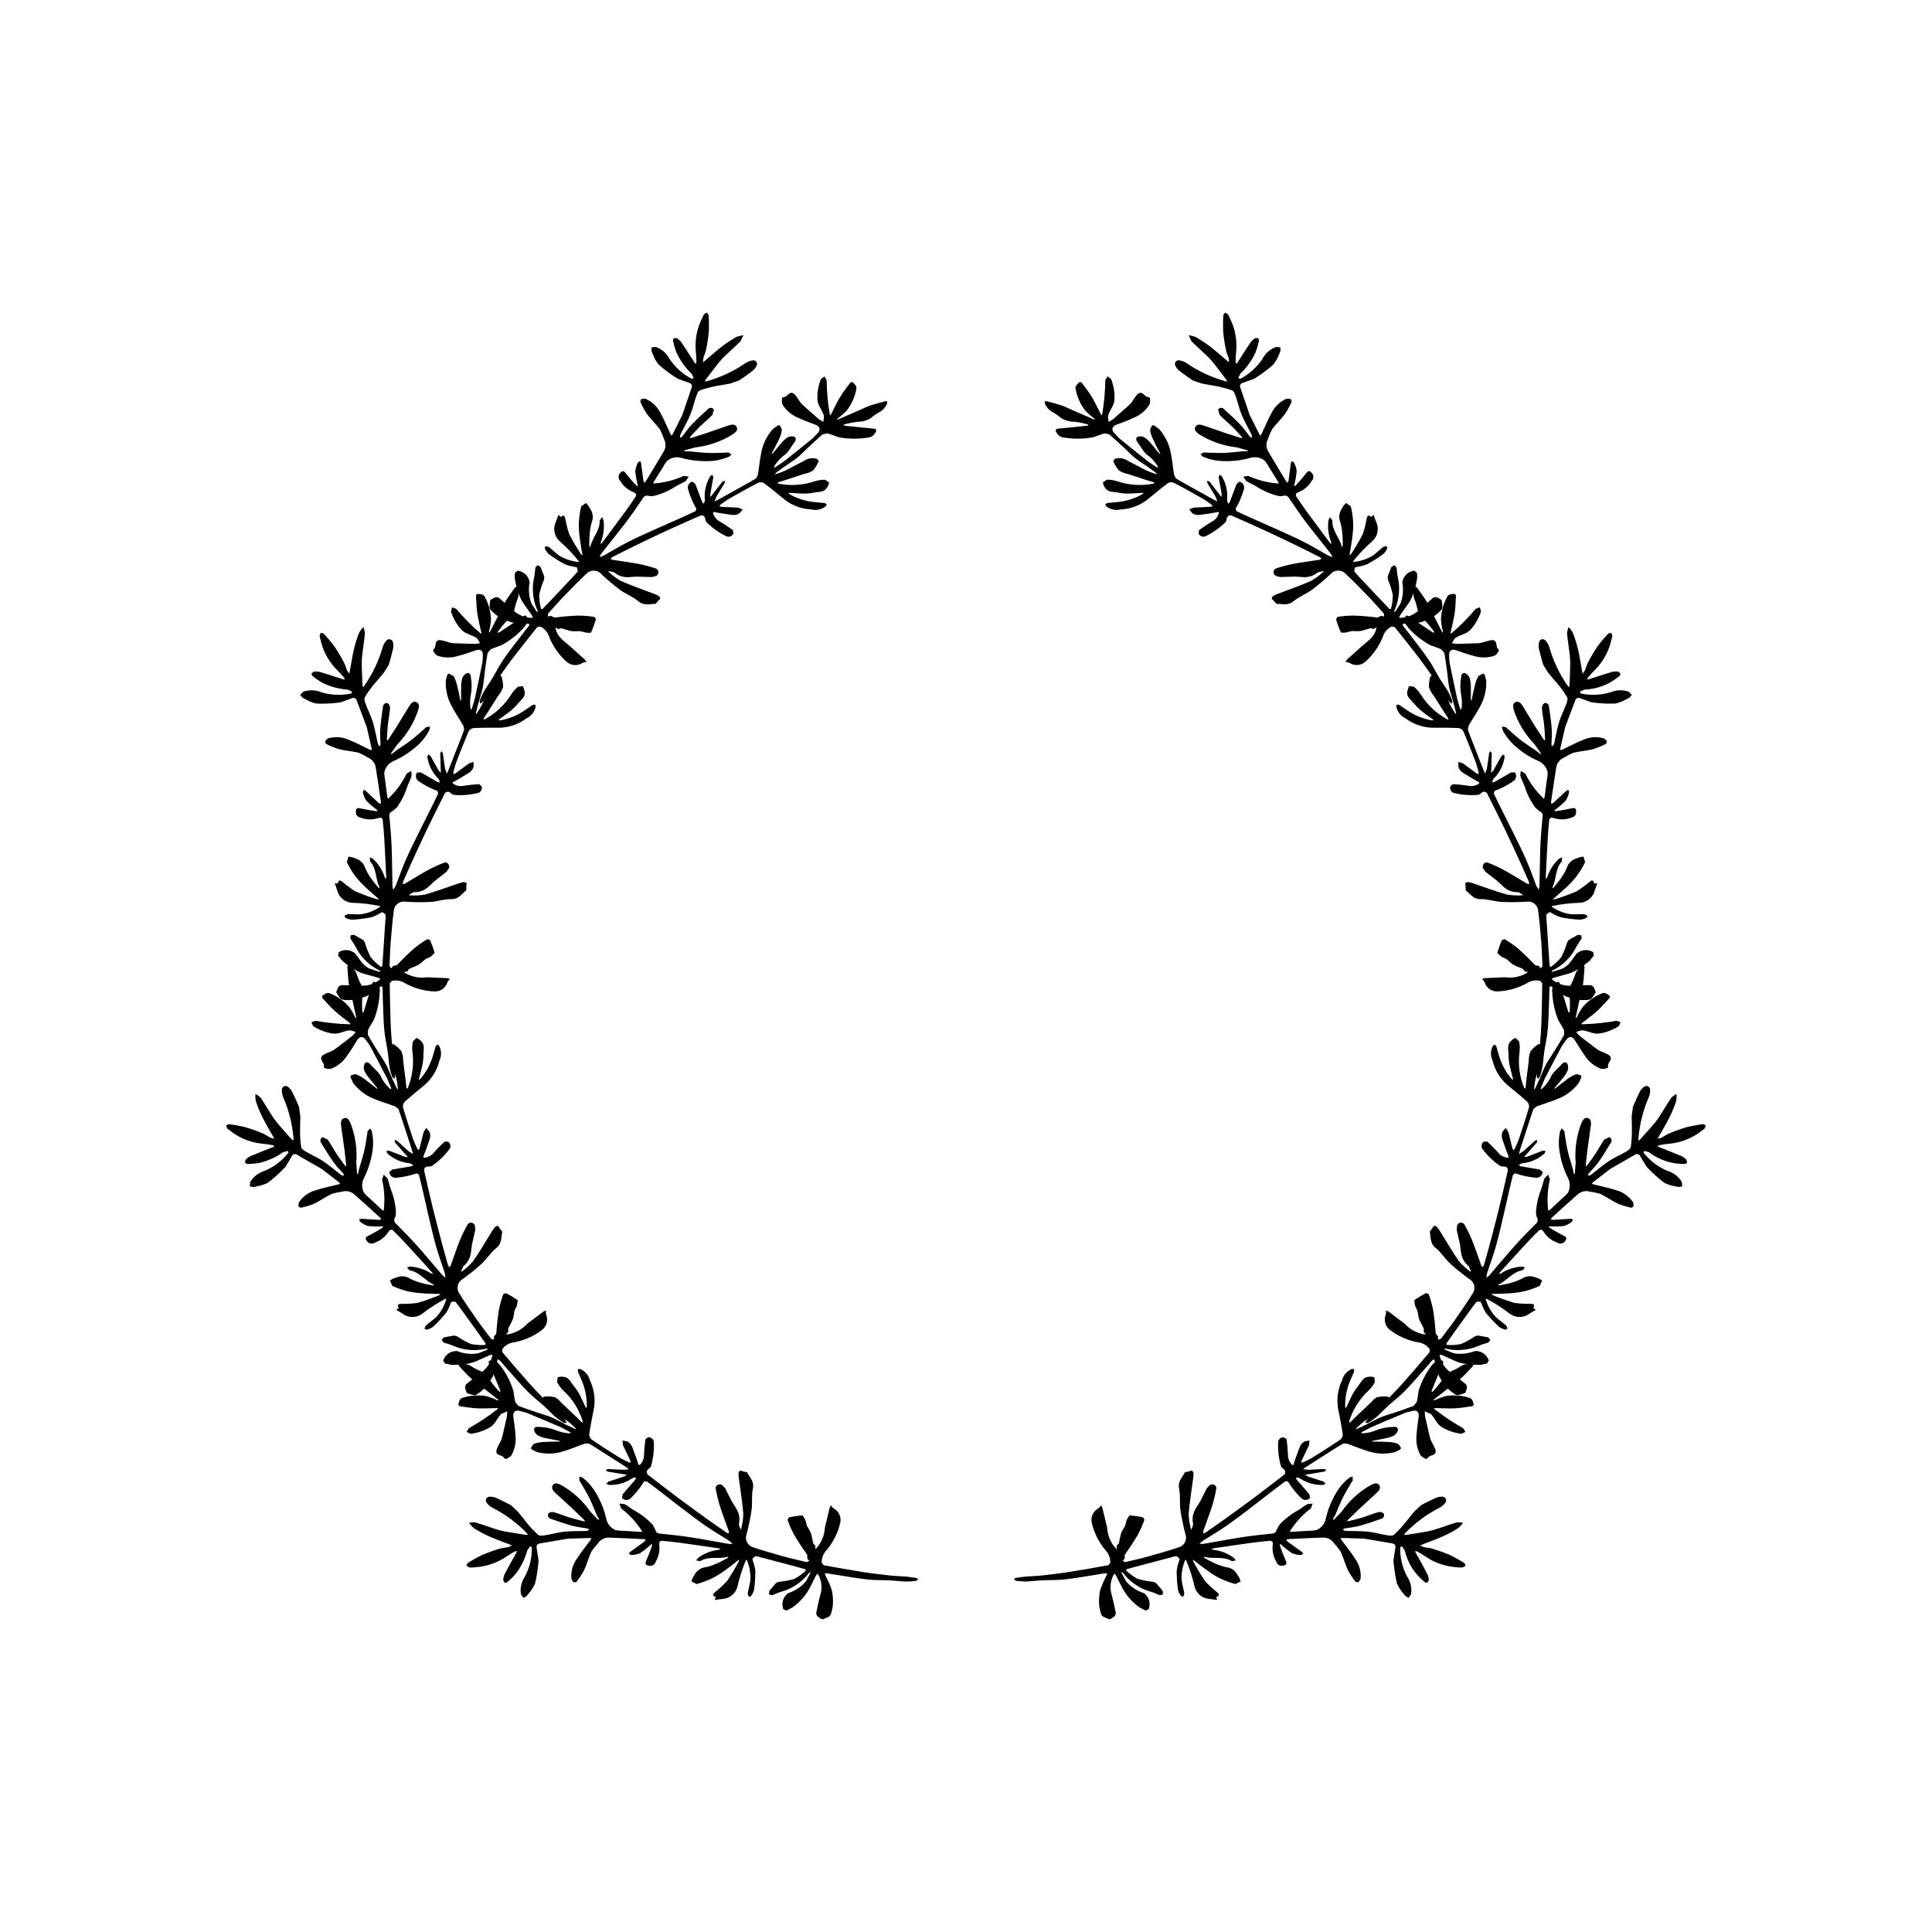
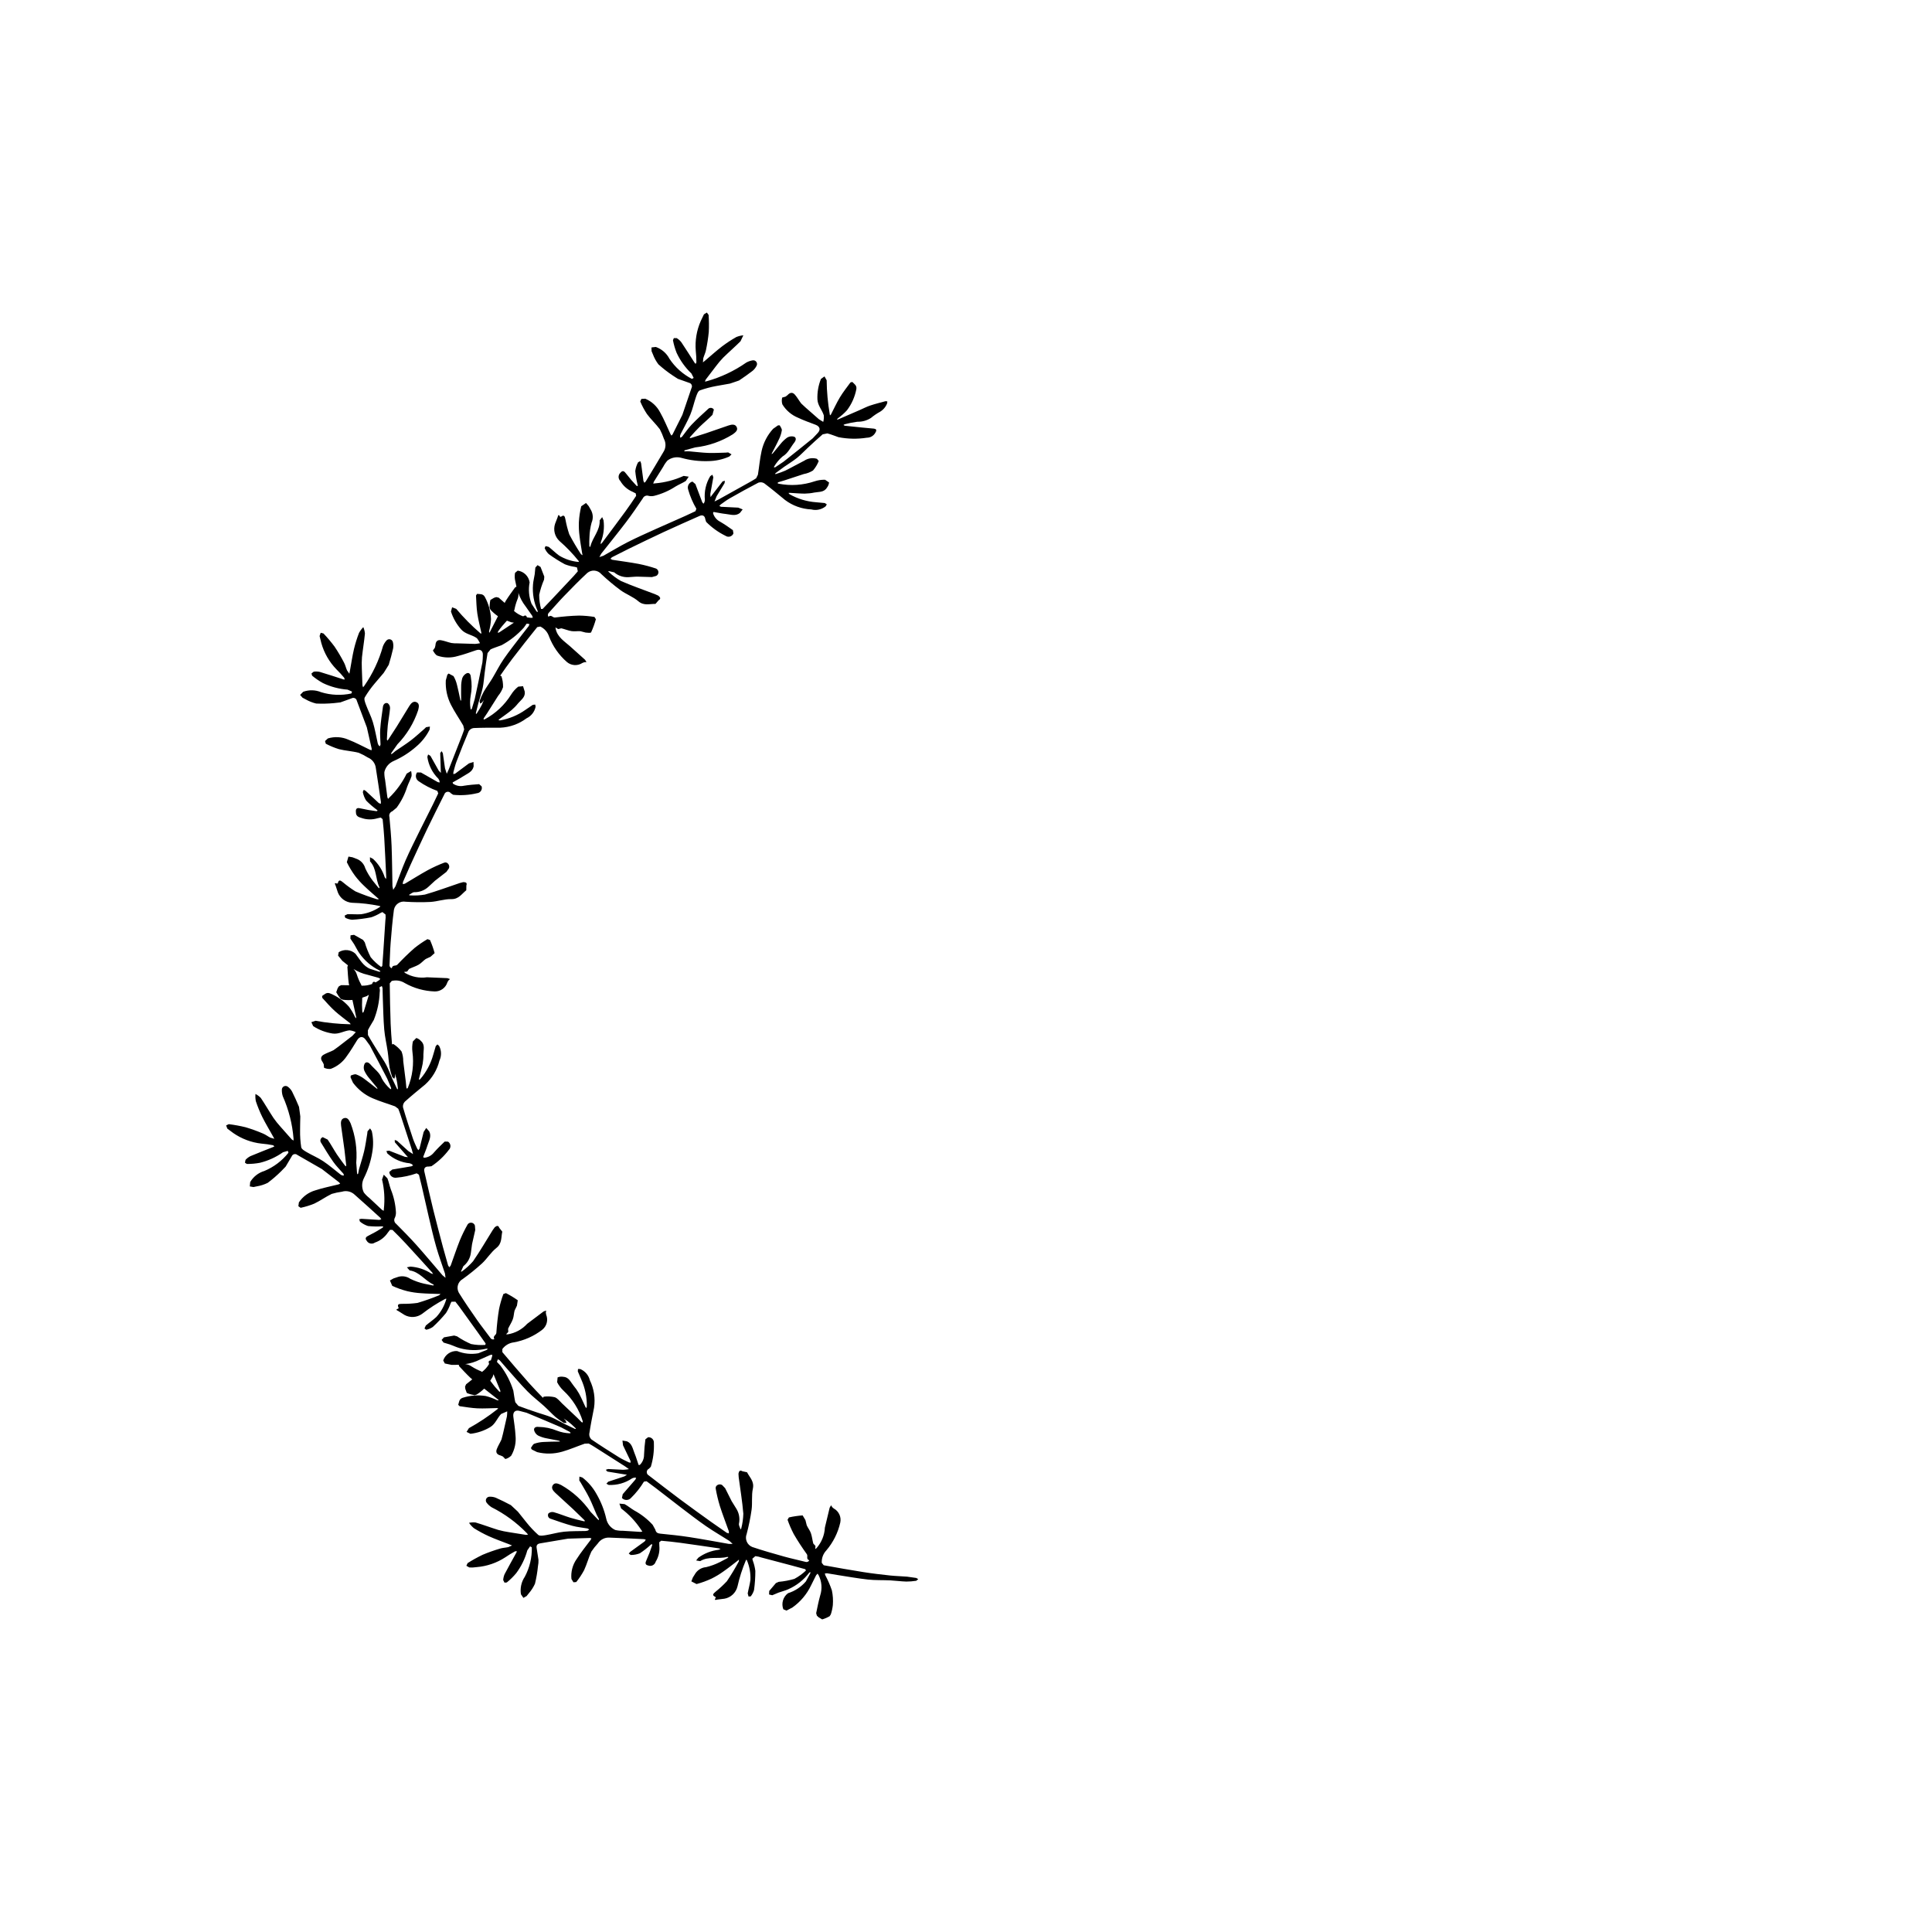
<svg xmlns="http://www.w3.org/2000/svg" fill="#000000" width="800px" height="800px" version="1.1" viewBox="144 144 512 512">
  <g>
    <path d="m213.33 447.07c1.02 0.086 2.031 0.23 3.031 0.426l0.371 0.289-0.379 0.203c-1.992 0.797-4 1.562-5.977 2.398-0.492 0.246-0.938 0.582-1.309 0.988l-0.152 0.746 0.496 0.34c1.168 0.012 2.332-0.094 3.481-0.312 2.195-0.543 4.269-1.492 6.117-2.797l1.262-0.359 0.168 0.504v-0.004c-1.684 2.129-3.879 3.789-6.383 4.828-1.578 0.469-2.918 1.52-3.754 2.938l-0.102 1.156 0.969 0.168 0.875-0.184c1.004-0.164 1.984-0.477 2.898-0.926 1.262-0.945 2.457-1.977 3.574-3.086l1.18-1.219 1.605-2.711c0.109-0.289 0.352-0.508 0.652-0.582 0.297-0.078 0.613-0.004 0.848 0.199l6.504 3.738 4.59 3.547 0.246 0.344-0.461 0.184c-2.023 0.512-4.09 0.898-6.062 1.555-1.805 0.504-3.367 1.637-4.406 3.195l-0.145 1.023 0.605 0.422c1.234-0.258 2.441-0.625 3.606-1.102 1.594-0.754 3.039-1.824 4.637-2.586 0.883-0.262 1.781-0.453 2.691-0.574 1.203-0.375 2.512-0.059 3.414 0.816 2.269 2 4.504 4.039 6.742 6.07l0.285 0.414-0.527 0.168-4.719-0.289-0.598 0.102 0.176 0.621c0.633 0.531 1.363 0.934 2.148 1.191 1.219 0.125 2.449 0.156 3.672 0.086l0.363 0.023-0.137 0.301 0.004 0.004c-1.203 0.773-2.449 1.48-3.731 2.117-0.707 0.316-1.055 0.719-0.527 1.359 0.207 0.375 0.562 0.641 0.98 0.734 0.418 0.098 0.855 0.008 1.203-0.238 1.414-0.484 2.625-1.426 3.449-2.672l0.555-0.707 0.652 0.023c1.191 1.176 2.379 2.363 3.512 3.594 2.348 2.539 4.664 5.106 6.984 7.664l0.281 0.426-0.535-0.148c-1.648-1.066-3.547-1.691-5.504-1.812l-0.914 0.188 0.715 0.82c2.621 0.363 4.051 2.699 6.269 3.711l0.184 0.23-0.316 0.043-2.277-0.465c-1.27-0.285-2.5-0.719-3.664-1.289-0.93-0.645-2.098-0.84-3.188-0.531l-1.281 0.43-0.945 0.535 0.613 1.422v0.004c1.289 0.59 2.629 1.066 4 1.414 1.207 0.281 2.43 0.461 3.664 0.535 1.543 0.125 3.098 0.137 4.644 0.195l0.488-0.016-0.344 0.359c-1.887 0.781-3.816 1.461-5.773 2.039-1.336 0.18-2.684 0.258-4.031 0.242-0.492 0.051-1.57-0.133-0.953 1.055l-0.102 0.223c-1.035 0.25-0.039 0.582 0.031 0.633l1.578 1 0.004 0.004c1.504 0.855 3.367 0.738 4.754-0.297 1.906-1.488 3.945-2.805 6.086-3.93l0.262-0.074v0.207c-0.508 1.734-1.406 3.328-2.621 4.66-0.875 0.816-1.879 1.488-2.789 2.266l-0.352 0.781 0.469 0.336c0.629-0.129 1.227-0.383 1.754-0.75 1.242-1.145 2.406-2.379 3.481-3.684 0.492-0.777 0.891-1.605 1.188-2.473l0.246-0.512 1.051-0.023 1.008 1.297 4.887 6.793 2.121 2.996-0.086 0.383-0.004-0.004c-1.262 0.09-2.535 0.008-3.777-0.238-1.297-0.559-2.535-1.238-3.699-2.035l-0.781-0.215-2.699 0.48-0.621 0.691 0.52 0.695 1.715 0.516c0.867 0.301 1.699 0.723 2.582 0.961 2.301 0.641 4.731 0.688 7.059 0.137l0.355 0.027-0.215 0.27-2.281 0.922h-0.004c-1.898 0.336-3.856 0.133-5.641-0.594-1.645-0.082-3.144 0.938-3.668 2.5l0.434 0.801 1.758 0.363c0.641 0.012 1.281 0.008 1.914-0.023l0.148 0.414c0.984 1.039 1.953 2.102 2.996 3.082l0.453 0.375-1.641 1.309-0.273 0.617 0.07 0.605 0.387 1.066c0.66 0.281 1.352 0.48 2.062 0.602l0.543-0.168-0.004-0.004c0.723-0.449 1.391-0.977 2-1.566l0.008-0.012 3.586 2.82 0.301 0.293-0.422-0.027c-0.98-0.484-2.012-0.859-3.074-1.129-2.031-0.309-4.106-0.148-6.066 0.469-0.996 0.32-0.965 1.156-1.199 1.879l0.367 0.352c1.578 0.219 3.156 0.504 4.742 0.574 1.723 0.078 3.449-0.047 5.18-0.074l0.316 0.113-0.219 0.18v0.004c-2.379 1.879-4.902 3.559-7.555 5.027l-0.621 0.992 1.039 0.504v-0.004c1.844-0.207 3.617-0.809 5.211-1.758 1.422-0.852 1.852-2.418 2.914-3.496l1.602-0.695c0.012 0.449-0.012 0.895-0.07 1.336l-1.047 4.598-0.391 1.512c-0.383 0.879-0.926 1.691-1.258 2.586-0.332 0.895 0.082 1.445 1.039 1.676l0.594 0.266 0.637 0.664h-0.004c0.598-0.148 1.141-0.461 1.566-0.898 0.941-1.617 1.336-3.492 1.137-5.348-0.086-1.66-0.359-3.312-0.574-4.965-0.16-1.25 0.504-1.867 1.688-1.531l1.812 0.477c3.055 1.262 6.098 2.543 9.133 3.856l2.328 1.223 0.242 0.27-0.234 0.102v-0.004c-1.164-0.039-2.316-0.277-3.406-0.695-1.523-0.629-3.152-0.969-4.801-0.996-0.504-0.094-1.402 0.02-1.262 0.863v0.004c0.148 0.586 0.523 1.094 1.043 1.41 0.742 0.363 1.527 0.621 2.34 0.762l3.242 0.629 0.27 0.184-0.289 0.031c-1.379 0.031-2.758 0.02-4.133 0.109h0.008c-0.82 0.035-1.633 0.188-2.41 0.457-0.395 0.148-0.641 0.723-0.914 1.133l0.234 0.402 1.41 0.695h0.004c2.176 0.547 4.461 0.508 6.621-0.109 2.039-0.578 3.996-1.438 6-2.137l1.055-0.031c0.984 0.527 1.922 1.152 2.867 1.75l6.777 4.316 1.008 0.715v0.004c-0.492 0.094-0.996 0.148-1.5 0.172l-4.031-0.203-0.605 0.211 0.418 0.461 4.453 0.734 0.738 0.102-0.668 0.441-4.285 1.41-0.496 0.531 0.594 0.328h0.004c2.215 0.113 4.406-0.504 6.238-1.758l0.547-0.176 0.512 0.027-0.191 0.465-3.371 3.894-0.211 1v0.004c0.309 0.336 0.746 0.531 1.207 0.527 0.461 0 0.898-0.195 1.203-0.539 1.324-1.289 2.473-2.742 3.426-4.32l0.691-0.102 2.473 1.84 6.609 5.102c2.215 1.68 4.406 3.387 6.691 4.965 2.016 1.391 4.144 2.609 6.211 3.93l0.824 0.77h-1.004c-3.504-0.605-7-1.273-10.512-1.812-2.539-0.391-5.098-0.648-7.656-0.906-0.723-0.074-1.137-0.301-1.309-1.055l-0.707-1.285c-1.402-1.527-3.047-2.812-4.871-3.801-0.883-0.516-1.676-1.199-2.574-1.691l-1.371-0.129 0.457 1.277h-0.004c2.102 1.586 3.914 3.523 5.352 5.731l0.281 0.395-0.504 0.09-4.637-0.293c-0.68 0.016-1.363-0.051-2.027-0.203-1.227-0.547-2.121-1.652-2.398-2.969-0.527-2.32-1.402-4.543-2.598-6.598-0.934-1.684-2.203-3.164-3.727-4.344l-0.793-0.25-0.027 1.035 0.367 0.559c0.77 1.348 1.598 2.668 2.285 4.059 0.73 1.477 1.316 3.027 1.98 4.543l0.57 1.059v0.273l-0.254-0.133-1.969-2.055c-2.035-2.922-4.699-5.352-7.797-7.106-0.734-0.336-1.57-0.75-2.129-0.059-0.641 0.797-0.027 1.57 0.605 2.152l4.703 4.316 2.953 2.859 0.211 0.297-0.344 0.039c-1.188-0.301-2.391-0.566-3.559-0.93-1.477-0.457-2.906-1.059-4.394-1.473l-0.004-0.004c-0.492-0.121-1.016 0-1.402 0.328-0.156 0.27-0.176 0.598-0.051 0.883 0.125 0.281 0.383 0.488 0.688 0.551 1.902 0.668 3.809 1.336 5.75 1.863 1.297 0.352 2.664 0.461 3.996 0.699l0.426 0.266-0.402 0.301-0.516 0.094c-1.914 0.055-3.844 0-5.742 0.191-1.629 0.164-3.223 0.652-4.852 0.914-0.66 0.105-1.59 0.273-1.996-0.062-1.113-0.996-2.141-2.086-3.074-3.25l-2.316-2.902-0.965-0.902-0.906-0.84c-1.32-0.695-2.652-1.371-4.019-1.969-0.535-0.203-1.105-0.293-1.676-0.262-0.367 0.02-0.695 0.242-0.848 0.578-0.152 0.336-0.102 0.73 0.129 1.02 0.363 0.473 0.809 0.879 1.312 1.199 3.477 1.746 6.637 4.066 9.34 6.863l0.324 0.387-0.547 0.07-4.438-0.707h-0.004c-0.988-0.141-1.969-0.348-2.93-0.613-2-0.617-3.965-1.367-5.973-1.961v-0.004c-0.586-0.066-1.18-0.035-1.758 0.09 0.359 0.527 0.793 1.004 1.285 1.41 1.27 0.801 2.594 1.516 3.957 2.137 1.699 0.766 3.465 1.383 5.199 2.062l0.965 0.387-1.004 0.438c-0.73 0.164-1.5 0.176-2.211 0.398l0.004 0.004c-1.562 0.457-3.102 1.004-4.602 1.637-1.363 0.656-2.688 1.391-3.965 2.199l-0.332 0.707 0.789 0.449c0.648 0.035 1.301 0.004 1.941-0.094 2.707-0.219 5.316-1.113 7.59-2.598 0.844-0.578 1.715-1.113 2.613-1.602l0.469-0.004-0.164 0.395c-1.035 1.883-2.098 3.75-3.09 5.652h-0.004c-0.223 0.508-0.352 1.047-0.383 1.602l0.355 0.676 0.605-0.055v-0.004c0.906-0.734 1.742-1.559 2.488-2.453 1.352-1.816 2.352-3.867 2.945-6.047l0.746-1.078 0.453 0.285h-0.004c0.059 2.707-0.582 5.387-1.855 7.777-0.922 1.367-1.289 3.031-1.031 4.656l0.656 0.957 0.852-0.488 0.559-0.699c0.672-0.77 1.23-1.633 1.652-2.559 0.375-1.531 0.641-3.086 0.793-4.652 0.113-0.559 0.16-1.125 0.137-1.691l-0.484-3.113c-0.129-0.746 0.176-1.125 0.918-1.246l7.398-1.25 5.797-0.18 0.41 0.109-0.238 0.434c-1.238 1.684-2.586 3.289-3.691 5.055h-0.004c-1.074 1.531-1.559 3.402-1.371 5.266l0.535 0.879 0.738-0.059c0.789-0.98 1.488-2.035 2.082-3.144 0.75-1.598 1.188-3.34 1.93-4.938h0.004c0.516-0.762 1.086-1.484 1.711-2.156 0.691-1.051 1.902-1.641 3.156-1.539 3.023 0.102 6.047 0.258 9.07 0.402l0.484 0.133-0.301 0.465-3.828 2.773-0.395 0.461 0.527 0.363v0.004c0.828 0.004 1.648-0.145 2.418-0.445 1.023-0.68 1.988-1.438 2.891-2.269l0.297-0.211 0.086 0.32v-0.004c-0.438 1.363-0.949 2.699-1.535 4.004-0.344 0.691-0.352 1.227 0.457 1.383l0.004 0.004c0.395 0.156 0.844 0.137 1.223-0.059 0.383-0.191 0.664-0.539 0.777-0.949 0.781-1.273 1.117-2.769 0.961-4.258l-0.02-0.895 0.52-0.398c1.668 0.148 3.336 0.312 4.996 0.539 3.426 0.469 6.844 0.977 10.262 1.477l0.488 0.148-0.512 0.23v0.004c-1.949 0.227-3.809 0.949-5.394 2.102l-0.586 0.727 1.074 0.18c2.254-1.387 4.844-0.492 7.199-1.125l0.289 0.062-0.219 0.234-2.055 1.086h-0.008c-1.16 0.586-2.383 1.035-3.644 1.336-1.129 0.09-2.152 0.684-2.797 1.609l-0.715 1.145-0.391 1.016 1.375 0.707 0.004 0.004c1.367-0.363 2.703-0.852 3.988-1.453 1.105-0.547 2.168-1.188 3.168-1.914 1.27-0.883 2.481-1.863 3.711-2.801l0.367-0.324-0.039 0.496c-0.961 1.801-2.016 3.555-3.16 5.246-0.918 0.984-1.906 1.902-2.957 2.746-0.348 0.352-1.297 0.895-0.062 1.418l0.062 0.234c-0.641 0.852 0.344 0.473 0.43 0.469l1.855-0.234v0.004c1.699-0.293 3.066-1.566 3.481-3.242 0.527-2.359 1.27-4.668 2.207-6.898l0.152-0.227 0.133 0.16c0.707 1.66 1.027 3.461 0.934 5.266-0.156 1.184-0.504 2.344-0.715 3.527l0.223 0.828 0.578-0.039 0.004-0.004c0.402-0.5 0.703-1.074 0.875-1.691 0.23-1.676 0.348-3.367 0.344-5.059-0.113-0.91-0.332-1.805-0.652-2.664l-0.145-0.555 0.797-0.688c0.547 0.051 1.086 0.172 1.605 0.359l8.09 2.137 3.543 0.965 0.172 0.352c-0.918 0.871-1.949 1.617-3.062 2.215-1.355 0.395-2.746 0.656-4.152 0.781l-0.742 0.328-1.773 2.09-0.043 0.934 0.844 0.203 1.648-0.691c0.863-0.316 1.77-0.52 2.606-0.898v-0.004c2.188-0.965 4.094-2.473 5.539-4.379l0.289-0.203 0.008 0.348-1.176 2.16c-1.254 1.469-2.894 2.551-4.734 3.125-1.324 0.98-1.832 2.723-1.242 4.262l0.844 0.344 1.59-0.836h-0.004c2.109-1.496 3.805-3.508 4.918-5.844l1.34-2.688 0.383-0.426 0.281 0.422c0.836 1.652 0.988 3.566 0.426 5.328-0.441 1.555-0.746 3.144-1.078 4.731l0.184 0.648 0.438 0.422 0.977 0.582h-0.004c0.688-0.203 1.348-0.488 1.973-0.848l0.309-0.477c0.27-0.805 0.453-1.633 0.543-2.477 0.102-1.305 0.016-2.613-0.254-3.891-0.469-1.371-1.043-2.699-1.723-3.977l-0.152-0.488 0.555-0.078 2.742 0.461c2.711 0.418 5.414 0.906 8.137 1.211 1.957 0.211 3.949 0.125 5.922 0.219 1.398 0.07 2.789 0.27 4.188 0.312v0.004c0.898 0 1.797-0.07 2.684-0.207l0.535-0.441-0.535-0.312-2.445-0.344c-1.473-0.121-2.953-0.145-4.422-0.301-2.363-0.254-4.727-0.527-7.07-0.895-3.535-0.555-7.059-1.188-10.578-1.824l-0.516-0.637-0.004-0.004c-0.066-1.215 0.371-2.406 1.211-3.293 1.809-2.125 3.078-4.656 3.695-7.379 0.32-1.492-0.387-3.016-1.73-3.738l-0.395-0.332-0.316-0.512-0.371 0.637-1.266 5.269c-0.098 2.019-0.883 3.941-2.223 5.457l-0.336 0.246 0.039-0.402 0.02-0.441-0.574-0.621c-0.246-0.914-0.328-1.871-0.633-2.75-0.254-0.734-0.781-1.367-1.102-2.082l-0.348-1.391-0.742-1.242c-1.223 0.09-2.438 0.27-3.633 0.539l-0.363 0.617c0.453 1.301 1 2.562 1.637 3.781 1.059 1.84 2.238 3.621 3.477 5.348 0.352 0.496-0.266 1.25 0.594 1.59 0.148 0.059-0.328 0.594-0.855 0.461-1.914-0.492-3.856-0.891-5.762-1.426-2.828-0.793-5.66-1.594-8.441-2.535h0.004c-1.359-0.535-2.027-2.074-1.492-3.438 0.559-2.117 1-4.269 1.312-6.441 0.246-1.848-0.059-3.789 0.336-5.59 0.418-1.914-0.848-2.965-1.543-4.332l-0.457-0.102-0.773-0.168c-0.781-0.465-0.922 0.137-1.043 0.637l0.062 0.969c0.422 3.203 0.957 6.391 1.223 9.605h0.004c-0.031 1.34-0.219 2.672-0.559 3.973l-0.141 0.242-0.07-0.121c-0.145-0.473-0.473-0.988-0.391-1.418l0.004-0.004c0.289-1.352 0.043-2.766-0.684-3.941l-1.262-2.035-1.719-3.422-0.812-0.848c-0.793-0.457-1.84 0.129-1.688 0.961 0.273 1.555 0.641 3.094 1.102 4.606 0.719 2.258 1.586 4.469 2.379 6.703l0.008 0.562-0.551-0.156-4.125-2.871c-2.781-2-5.57-3.996-8.32-6.047-2.773-2.066-5.5-4.191-8.242-6.301h0.004c-0.336-0.176-0.539-0.523-0.527-0.898 0.012-0.375 0.234-0.711 0.574-0.867l0.504-0.523v0.004c0.621-2.027 0.895-4.144 0.809-6.266 0.047-0.422-0.102-0.844-0.402-1.148-0.301-0.301-0.727-0.449-1.148-0.402l-0.695 0.539c-0.176 1.359-0.312 2.727-0.359 4.098 0.016 1.012-0.391 1.984-1.117 2.688l-0.324 0.023c-0.363-1.027-0.652-2.086-1.07-3.09-0.488-1.176-0.648-2.602-2.031-3.191l-1.176-0.191 0.145 1.254 1.98 4.133 0.02 0.484-0.484-0.109c-0.863-0.43-1.754-0.824-2.57-1.332-2.461-1.539-4.914-3.09-7.309-4.727v-0.008c-0.406-0.367-0.621-0.902-0.582-1.453 0.352-2.324 0.805-4.637 1.266-6.941v0.004c0.375-2.492-0.012-5.035-1.109-7.305-0.332-1.332-1.277-2.43-2.547-2.961l-0.59-0.012-0.055 0.633 0.914 2.137v0.004c1.023 2.266 1.527 4.731 1.473 7.215l-0.164 0.387-0.215-0.348c-0.562-1.184-1.074-2.398-1.699-3.551-0.418-0.742-0.906-1.441-1.457-2.094-0.762-0.934-1.23-2.25-2.719-2.316-0.5-0.086-1.016-0.031-1.484 0.164l-0.121 1.273h-0.004c0.43 0.836 0.996 1.59 1.68 2.234 2.379 2.207 4.137 5 5.102 8.098v0.352l-0.305-0.102-1.145-1.152-3.973-3.754c-0.645-0.605-1.223-1.426-1.988-1.699-0.961-0.215-1.957-0.266-2.934-0.145l-0.203 0.301c-1.266-1.309-2.535-2.613-3.746-3.973-2.379-2.676-4.695-5.402-7.008-8.133v-0.82 0.004c0.727-0.984 1.824-1.625 3.035-1.773 2.746-0.488 5.336-1.637 7.543-3.348 1.195-0.949 1.617-2.574 1.035-3.984l-0.09-0.508 0.078-0.594-0.688 0.254-4.328 3.258c-1.359 1.496-3.188 2.484-5.184 2.801l-0.418-0.027 0.289-0.289 0.297-0.328-0.047-0.844c0.383-0.852 0.93-1.641 1.25-2.519 0.27-0.727 0.266-1.551 0.473-2.309l0.621-1.289 0.219-1.434-0.004 0.004c-0.996-0.711-2.047-1.344-3.137-1.895l-0.672 0.246-0.004-0.004c-0.477 1.293-0.859 2.621-1.141 3.969-0.352 2.094-0.574 4.219-0.719 6.34-0.039 0.605-1 0.797-0.551 1.605 0.078 0.141-0.633 0.25-0.953-0.188-1.168-1.598-2.41-3.141-3.543-4.762-1.684-2.41-3.356-4.832-4.902-7.324v-0.004c-0.707-1.281-0.246-2.894 1.035-3.606 1.781-1.277 3.484-2.66 5.109-4.133 1.367-1.27 2.363-2.961 3.812-4.102 1.539-1.211 1.23-2.828 1.566-4.324l-0.293-0.375-0.492-0.617c-0.301-0.855-0.797-0.48-1.211-0.172l-0.566 0.785c-1.707 2.738-3.324 5.543-5.16 8.195h0.004c-0.879 1.016-1.871 1.926-2.957 2.711l-0.262 0.102 0.023-0.141 0.605-1.344v0.004c1.086-0.863 1.793-2.109 1.98-3.481l0.32-2.375 0.844-3.727-0.09-1.172v-0.004c-0.117-0.391-0.449-0.688-0.855-0.754-0.406-0.07-0.816 0.094-1.059 0.426-0.781 1.375-1.477 2.797-2.078 4.254-0.879 2.199-1.617 4.457-2.43 6.684l-0.352 0.441-0.324-0.473-1.359-4.836c-0.875-3.312-1.762-6.625-2.582-9.953-0.828-3.356-1.582-6.731-2.356-10.102-0.203-0.895 0.262-1.398 1.16-1.328l0.719-0.086c1.766-1.172 3.324-2.633 4.602-4.324 0.309-0.297 0.465-0.719 0.426-1.148-0.039-0.426-0.273-0.809-0.633-1.043l-0.879-0.023c-1 0.938-1.977 1.906-2.883 2.934-0.633 0.789-1.562 1.281-2.57 1.359l-0.262-0.188c0.375-1.023 0.824-2.023 1.141-3.062 0.371-1.219 1.152-2.418 0.461-3.754l-0.785-0.895-0.684 1.059-1.102 4.449-0.293 0.387-0.301-0.395c-0.395-0.883-0.832-1.75-1.137-2.664-0.922-2.75-1.828-5.512-2.637-8.297-0.082-0.543 0.094-1.094 0.477-1.492 1.746-1.57 3.57-3.059 5.387-4.551 1.871-1.684 3.191-3.894 3.789-6.34 0.59-1.242 0.559-2.688-0.086-3.906l-0.449-0.387-0.441 0.453-0.656 2.238c-0.652 2.398-1.832 4.621-3.453 6.504l-0.371 0.195 0.059-0.402c0.32-1.273 0.695-2.535 0.945-3.82h0.004c0.145-0.836 0.215-1.688 0.199-2.539 0.008-1.211 0.48-2.519-0.629-3.516-0.328-0.383-0.762-0.668-1.246-0.816l-0.906 0.906h-0.004c-0.199 0.918-0.242 1.863-0.121 2.793 0.43 3.215 0.012 6.488-1.215 9.496l-0.215 0.266-0.18-0.285-0.152-1.621-0.676-5.414v0.004c0.012-0.883-0.141-1.754-0.453-2.578-0.605-0.777-1.336-1.445-2.168-1.973l-0.348 0.109c-0.148-1.812-0.301-3.629-0.367-5.453-0.137-3.574-0.191-7.156-0.238-10.734l0.523-0.629c1.184-0.297 2.438-0.094 3.465 0.559 2.434 1.371 5.16 2.133 7.953 2.219 1.527 0.027 2.887-0.961 3.336-2.418l0.25-0.453 0.441-0.414-0.695-0.238-5.414-0.23c-2 0.289-4.039-0.113-5.781-1.137l-0.301-0.285 0.402-0.039 0.438-0.066 0.504-0.684c0.84-0.414 1.762-0.676 2.562-1.145 0.672-0.391 1.191-1.027 1.832-1.48l1.297-0.605 1.078-0.965 0.004-0.004c-0.32-1.18-0.73-2.34-1.223-3.461l-0.676-0.238c-1.191 0.695-2.328 1.477-3.406 2.336-1.602 1.395-3.125 2.894-4.582 4.434-0.418 0.441-1.277-0.023-1.445 0.891-0.027 0.16-0.645-0.207-0.617-0.754 0.113-1.977 0.137-3.957 0.293-5.93 0.234-2.93 0.48-5.859 0.871-8.766 0.27-1.438 1.652-2.391 3.09-2.125 2.188 0.145 4.383 0.164 6.574 0.055 1.859-0.109 3.707-0.785 5.551-0.746 1.957 0.043 2.746-1.398 3.957-2.344l0.012-0.469 0.012-0.793c0.309-0.855-0.309-0.879-0.824-0.902l-0.938 0.246c-3.059 1.027-6.09 2.164-9.191 3.047l0.004 0.004c-1.324 0.227-2.668 0.301-4.008 0.215l-0.262-0.094 0.102-0.094c0.438-0.23 0.879-0.652 1.316-0.652 1.387 0.023 2.727-0.488 3.742-1.426l1.758-1.625 3.023-2.344 0.676-0.961c0.297-0.863-0.477-1.781-1.266-1.469v-0.004c-1.477 0.562-2.918 1.219-4.312 1.965-2.078 1.137-4.082 2.414-6.125 3.617l-0.551 0.117 0.051-0.57 2.027-4.598c1.43-3.113 2.852-6.234 4.332-9.324 1.496-3.117 3.059-6.203 4.602-9.297h0.004c0.105-0.359 0.41-0.625 0.781-0.688 0.367-0.062 0.742 0.094 0.961 0.398l0.605 0.391h-0.004c2.113 0.219 4.246 0.078 6.312-0.414 0.426-0.035 0.812-0.262 1.051-0.617 0.238-0.352 0.301-0.797 0.176-1.203l-0.66-0.582c-1.367 0.09-2.738 0.215-4.09 0.434v0.004c-0.992 0.207-2.023-0.004-2.852-0.586l-0.082-0.305c0.938-0.555 1.922-1.039 2.828-1.641 1.059-0.707 2.426-1.133 2.742-2.606l-0.039-1.188-1.199 0.383-3.676 2.734-0.473 0.109 0.016-0.496c0.258-0.93 0.473-1.879 0.816-2.777 1.039-2.711 2.094-5.414 3.238-8.082v-0.004c0.285-0.469 0.77-0.781 1.316-0.848 2.348-0.102 4.703-0.094 7.055-0.09h-0.004c2.516-0.109 4.941-0.977 6.953-2.484 1.246-0.586 2.141-1.723 2.418-3.066l-0.102-0.582-0.633 0.066-1.922 1.309c-2.027 1.438-4.348 2.406-6.797 2.828l-0.414-0.086 0.301-0.277c1.055-0.781 2.148-1.512 3.16-2.348v0.004c0.648-0.555 1.242-1.164 1.773-1.828 0.77-0.926 1.973-1.641 1.75-3.113l-0.445-1.426-1.273 0.121c-0.738 0.578-1.371 1.281-1.871 2.078-1.715 2.758-4.117 5.016-6.973 6.559l-0.344 0.074 0.043-0.332 0.906-1.348 2.922-4.609 0.004-0.004c0.566-0.672 1.004-1.445 1.285-2.277 0.027-0.988-0.117-1.969-0.426-2.906l-0.332-0.141c1.039-1.492 2.078-2.992 3.18-4.434 2.168-2.848 4.402-5.644 6.641-8.438l0.805-0.152c1.102 0.523 1.941 1.477 2.32 2.633 1.004 2.606 2.629 4.926 4.727 6.762 1.164 0.992 2.84 1.098 4.113 0.258l0.48-0.188 0.605-0.039-0.383-0.625-4.031-3.617c-1.496-1.316-3.281-2.387-3.742-4.551l-0.055-0.414 0.34 0.23 0.379 0.227 0.82-0.207c0.906 0.211 1.789 0.594 2.707 0.746 0.766 0.125 1.574-0.035 2.356 0.023l1.391 0.359c0.492 0.055 1.344 0.148 1.445-0.059l0.008-0.016c0.504-1.117 0.926-2.273 1.258-3.457l-0.371-0.605c-1.359-0.223-2.734-0.344-4.113-0.363-2.125 0.055-4.25 0.246-6.356 0.512-0.605 0.074-0.973-0.828-1.684-0.23-0.121 0.102-0.367-0.57 0-0.973 1.344-1.449 2.621-2.969 3.996-4.391 2.043-2.117 4.098-4.219 6.246-6.215 1.121-0.941 2.793-0.801 3.734 0.32 1.598 1.504 3.281 2.914 5.039 4.223 1.504 1.098 3.359 1.754 4.754 2.953 1.484 1.277 3.012 0.668 4.543 0.707l0.309-0.352 0.516-0.605c0.781-0.465 0.32-0.875-0.062-1.219l-0.879-0.402c-3.016-1.152-6.074-2.203-9.031-3.492v-0.004c-1.164-0.664-2.246-1.465-3.223-2.379l-0.145-0.242h0.141l1.434 0.332c1.051 0.898 2.41 1.355 3.793 1.277 0.797-0.031 1.594-0.141 2.391-0.137l3.828 0.113 1.133-0.312c0.363-0.191 0.59-0.574 0.582-0.988-0.012-0.41-0.254-0.781-0.625-0.957-1.5-0.504-3.027-0.91-4.578-1.223-2.328-0.441-4.684-0.734-7.027-1.102l-0.496-0.262 0.402-0.402 4.488-2.262c3.082-1.496 6.164-3 9.27-4.441 3.137-1.457 6.305-2.844 9.461-4.25 0.84-0.375 1.422-0.012 1.527 0.883l0.223 0.688 0.004 0.004c1.488 1.508 3.223 2.754 5.125 3.688 0.352 0.242 0.793 0.312 1.203 0.191 0.406-0.121 0.738-0.426 0.898-0.82l-0.148-0.875c-1.109-0.801-2.25-1.574-3.434-2.266v0.004c-0.895-0.469-1.555-1.289-1.828-2.262l0.133-0.293c1.074 0.172 2.144 0.418 3.223 0.531 1.266 0.129 2.594 0.668 3.773-0.266l0.727-0.941-1.172-0.469-4.574-0.227-0.434-0.215 0.328-0.371c0.789-0.555 1.559-1.152 2.394-1.629 2.519-1.434 5.059-2.848 7.633-4.18h0.004c0.52-0.18 1.094-0.113 1.555 0.184 1.879 1.41 3.688 2.918 5.5 4.414h0.004c2.012 1.516 4.434 2.387 6.953 2.5 1.332 0.344 2.746 0.035 3.816-0.832l0.289-0.512-0.527-0.348-2.316-0.211h-0.004c-2.481-0.18-4.887-0.91-7.047-2.141l-0.266-0.328 0.41-0.02c1.309 0.07 2.621 0.195 3.93 0.203v-0.004c0.852-0.016 1.699-0.109 2.531-0.285 1.184-0.223 2.562-0.012 3.324-1.293 0.316-0.398 0.512-0.875 0.562-1.383l-1.062-0.715h0.004c-0.938-0.02-1.871 0.121-2.762 0.418-3.078 1.035-6.371 1.254-9.555 0.629l-0.309-0.164 0.246-0.23 1.559-0.461 5.188-1.703-0.004 0.004c0.867-0.156 1.695-0.477 2.441-0.941 0.648-0.746 1.164-1.598 1.523-2.519l-0.48-0.578c-1.141-0.344-2.375-0.16-3.367 0.504-1.68 0.836-3.305 1.781-4.984 2.609v0.004c-0.805 0.348-1.625 0.648-2.465 0.895l-0.289 0.027 0.121-0.23 2.277-1.672c1.125-0.789 2.316-1.496 3.391-2.352 1.008-0.805 1.887-1.766 2.836-2.644 1.32-1.223 2.629-2.465 4-3.629l1.242-0.25c1.008 0.258 1.973 0.676 2.961 1.008h0.004c2.477 0.48 5.019 0.527 7.512 0.137 0.953 0.004 1.828-0.527 2.269-1.371 0.418-0.691 0.188-0.949-0.402-1.035l-3.203-0.297-4.535-0.473-0.34-0.195 0.309-0.188h0.004c1.105-0.301 2.234-0.527 3.371-0.676 1.277 0.039 2.535-0.309 3.609-1.004 0.727-0.609 1.516-1.148 2.348-1.605 0.891-0.516 1.578-1.324 1.945-2.285l0.051-0.484-0.453-0.074c-1.383 0.375-2.777 0.719-4.133 1.172-0.918 0.301-1.781 0.77-2.672 1.156l-5.715 2.477-0.402 0.125 0.223-0.352h0.004c0.891-0.637 1.711-1.363 2.453-2.172 1.234-1.637 2.082-3.539 2.473-5.555 0.191-1.027-0.559-1.402-1.078-1.949l-0.492 0.156c-0.941 1.285-1.941 2.539-2.762 3.898-0.891 1.477-1.602 3.059-2.402 4.59l-0.25 0.223-0.055-0.281h0.004c-0.52-2.984-0.797-6.004-0.828-9.031l-0.57-1.016-0.945 0.668c-0.691 1.719-1.008 3.566-0.934 5.418 0.074 1.652 1.246 2.781 1.688 4.227 0.059 0.586 0.008 1.172-0.148 1.738l-1.141-0.695-3.543-3.109-1.141-1.062c-0.59-0.754-1.051-1.617-1.676-2.336s-1.309-0.617-1.969 0.117l-0.52 0.395-0.887 0.246c-0.152 0.594-0.137 1.219 0.047 1.805 0.973 1.594 2.434 2.836 4.164 3.543 1.5 0.715 3.082 1.262 4.637 1.859 1.18 0.453 1.398 1.336 0.543 2.215l-1.285 1.371c-2.562 2.086-5.141 4.152-7.734 6.195l-2.18 1.465-0.355 0.086 0.023-0.254h0.004c0.59-1.008 1.344-1.91 2.231-2.668 1.539-0.926 2.137-2.488 3.156-3.75 0.32-0.402 0.652-1.242-0.156-1.523v0.004c-0.59-0.152-1.215-0.062-1.742 0.242-0.672 0.48-1.273 1.051-1.785 1.695l-2.098 2.555-0.289 0.148 0.105-0.27c0.625-1.227 1.297-2.434 1.867-3.684l0.004 0.004c0.363-0.738 0.613-1.527 0.746-2.34 0.055-0.418-0.332-0.906-0.559-1.34l-0.465 0.016-1.281 0.906c-1.516 1.656-2.57 3.684-3.055 5.875-0.461 2.066-0.637 4.195-0.977 6.293l-0.465 0.945c-0.934 0.617-1.926 1.141-2.906 1.688l-7.019 3.91-1.109 0.543 0.562-1.398 2.094-3.449 0.102-0.629-0.605 0.148-2.762 3.566-0.438 0.605-0.074-0.797 0.801-4.441-0.238-0.688-0.574 0.367h0.004c-1.152 1.895-1.652 4.117-1.426 6.32l-0.102 0.566-0.27 0.434-0.32-0.387-1.82-4.82-0.781-0.664c-0.445 0.109-0.82 0.406-1.039 0.809-0.219 0.406-0.254 0.883-0.098 1.316 0.504 1.777 1.234 3.481 2.172 5.07l-0.242 0.652-2.797 1.301-7.629 3.383c-2.527 1.148-5.078 2.266-7.551 3.527-2.18 1.109-4.269 2.402-6.41 3.594l-1.07 0.359 0.473-0.883c2.195-2.797 4.449-5.551 6.598-8.383 1.555-2.047 2.996-4.176 4.441-6.305v-0.004c0.266-0.586 0.941-0.871 1.547-0.648 0.484 0.109 0.988 0.105 1.469-0.012 2.012-0.508 3.926-1.344 5.66-2.477 0.875-0.531 1.852-0.906 2.711-1.457l0.773-1.141-1.34-0.207c-2.394 1.094-4.961 1.762-7.586 1.977l-0.48 0.059 0.16-0.488 2.461-3.93h0.004c0.309-0.609 0.695-1.176 1.145-1.688 1.066-0.82 2.461-1.078 3.754-0.695 2.289 0.637 4.66 0.922 7.039 0.848 1.926-0.02 3.832-0.43 5.594-1.211l0.598-0.578-0.895-0.52-0.664 0.059c-1.551 0.035-3.106 0.137-4.652 0.078-1.648-0.062-3.289-0.281-4.938-0.418-0.398-0.031-0.805 0.008-1.203 0l-0.242-0.129 0.223-0.164 2.746-0.754c3.539-0.398 6.941-1.586 9.961-3.473 0.645-0.488 1.41-1.023 1.062-1.848-0.395-0.941-1.367-0.77-2.184-0.496l-6.031 2.078-3.918 1.238-0.359 0.043 0.133-0.32c0.828-0.906 1.633-1.832 2.512-2.688 1.109-1.078 2.316-2.055 3.387-3.16l0.379-1.391h-0.004c-0.16-0.27-0.441-0.441-0.75-0.465-0.312-0.027-0.613 0.102-0.816 0.336-1.492 1.355-2.984 2.715-4.375 4.172-0.93 0.973-1.672 2.125-2.519 3.18l-0.438 0.246-0.07-0.504 0.164-0.488c0.863-1.715 1.832-3.383 2.566-5.144 0.633-1.512 0.961-3.148 1.504-4.703 0.227-0.629 0.52-1.52 1.012-1.719 1.406-0.5 2.852-0.887 4.324-1.156l3.656-0.648 1.246-0.418 1.168-0.402c1.238-0.832 2.469-1.684 3.641-2.598v-0.004c0.438-0.371 0.785-0.828 1.031-1.344 0.16-0.332 0.121-0.727-0.102-1.02-0.227-0.297-0.594-0.441-0.957-0.375-0.594 0.094-1.16 0.293-1.684 0.582-3.188 2.231-6.731 3.902-10.48 4.949l-0.492 0.102 0.203-0.516 2.723-3.57c0.594-0.801 1.242-1.562 1.938-2.281 1.496-1.469 3.086-2.84 4.566-4.32l0.758-1.586c-0.637 0.062-1.262 0.219-1.852 0.453-1.309 0.738-2.566 1.562-3.766 2.469-1.48 1.133-2.863 2.387-4.289 3.59l-0.805 0.668 0.09-1.09c0.203-0.719 0.559-1.402 0.707-2.133v-0.004c0.34-1.594 0.594-3.203 0.75-4.824 0.074-1.512 0.059-3.023-0.047-4.535l-0.461-0.625-0.773 0.477-0.84 1.754c-1.094 2.484-1.551 5.203-1.328 7.906 0.109 1.02 0.168 2.039 0.168 3.062l-0.211 0.418-0.277-0.328c-1.164-1.805-2.301-3.629-3.5-5.41-0.336-0.438-0.75-0.809-1.223-1.098l-0.762-0.008-0.238 0.555c0.215 1.145 0.539 2.269 0.973 3.356 0.953 2.051 2.285 3.906 3.922 5.469l0.594 1.168-0.465 0.262c-2.41-1.242-4.461-3.082-5.957-5.34-0.766-1.461-2.055-2.574-3.606-3.125l-1.152 0.133 0.023 0.98 0.348 0.824c0.355 0.957 0.848 1.855 1.465 2.672 1.168 1.055 2.41 2.027 3.719 2.906l1.422 0.926 2.969 1.055v0.004c0.301 0.055 0.559 0.25 0.688 0.527 0.133 0.277 0.121 0.602-0.031 0.867l-2.418 7.102-2.602 5.191-0.293 0.301-0.266-0.418c-0.887-1.887-1.664-3.84-2.688-5.652l-0.004 0.004c-0.84-1.672-2.254-2.988-3.981-3.707l-1.031 0.051-0.301 0.672v0.004c0.488 1.16 1.082 2.273 1.773 3.324 1.047 1.418 2.371 2.633 3.426 4.047v0.004c0.426 0.812 0.785 1.66 1.082 2.535 0.594 1.105 0.539 2.453-0.152 3.504-1.527 2.609-3.102 5.191-4.664 7.781l-0.352 0.363-0.266-0.488-0.621-4.684-0.215-0.566-0.57 0.293c-0.398 0.723-0.656 1.516-0.758 2.336 0.109 1.223 0.32 2.434 0.621 3.621l0.043 0.363-0.32-0.074v-0.004c-0.988-1.031-1.922-2.117-2.793-3.254-0.445-0.629-0.906-0.895-1.434-0.258v0.004c-0.328 0.273-0.523 0.676-0.535 1.102-0.012 0.43 0.156 0.84 0.465 1.137 0.75 1.293 1.906 2.301 3.285 2.871l0.797 0.41 0.102 0.648c-0.926 1.398-1.863 2.785-2.852 4.137-2.043 2.789-4.117 5.555-6.184 8.324l-0.363 0.359 0.039-0.559 0.004-0.004c0.73-1.824 0.977-3.805 0.719-5.754l-0.363-0.863-0.668 0.855c0.148 2.641-1.871 4.496-2.438 6.867l-0.191 0.223-0.102-0.301c-0.031-0.773-0.023-1.551 0.027-2.324 0.035-1.297 0.223-2.59 0.562-3.844 0.453-1.035 0.418-2.215-0.094-3.223l-0.668-1.172-0.707-0.828-1.277 0.875h0.004c-0.336 1.375-0.543 2.781-0.621 4.195-0.047 1.238 0.012 2.473 0.176 3.699 0.176 1.539 0.461 3.066 0.699 4.598l0.109 0.477-0.422-0.266c-1.125-1.707-2.164-3.465-3.109-5.277-0.43-1.277-0.766-2.582-1.008-3.906-0.141-0.473-0.168-1.566-1.215-0.73l-0.242-0.059c-0.441-0.965-0.578 0.078-0.617 0.152l-0.676 1.742v0.004c-0.551 1.637-0.082 3.441 1.195 4.602 1.824 1.59 3.504 3.336 5.019 5.227l0.129 0.238-0.203 0.043c-1.797-0.172-3.531-0.746-5.07-1.684-0.969-0.707-1.82-1.559-2.758-2.305l-0.836-0.203-0.238 0.527v0.004c0.246 0.594 0.609 1.129 1.07 1.574 1.363 1.004 2.793 1.906 4.285 2.711 0.852 0.332 1.742 0.566 2.652 0.691l0.551 0.141 0.227 1.027-1.078 1.238-5.731 6.098-2.531 2.656-0.398-0.004c-0.332-1.223-0.5-2.484-0.496-3.754 0.301-1.379 0.73-2.727 1.289-4.023l0.062-0.805-0.992-2.555-0.797-0.48-0.578 0.645-0.176 1.777c-0.129 0.906-0.387 1.805-0.449 2.719v0.004c-0.191 2.383 0.23 4.777 1.219 6.953l0.043 0.352-0.309-0.16-1.344-2.062c-0.699-1.797-0.875-3.758-0.504-5.652-0.234-1.629-1.523-2.906-3.156-3.121l-0.707 0.578c-0.109 0.59-0.117 1.199-0.02 1.793l0.391 1.875-0.379 0.223c-0.832 1.168-1.688 2.316-2.449 3.531l-0.289 0.551-1.586-1.391-0.656-0.148-0.578 0.184-0.977 0.582c-0.148 0.703-0.215 1.422-0.195 2.137l0.27 0.496 0.004 0.004c0.578 0.621 1.223 1.176 1.918 1.656l0.012 0.008-2.078 4.059-0.23 0.352-0.051-0.414 0.004 0.004c0.285-1.059 0.457-2.144 0.516-3.238-0.09-2.051-0.645-4.055-1.625-5.863-0.504-0.918-1.32-0.723-2.074-0.816l-0.277 0.43c0.09 1.59 0.117 3.191 0.348 4.766 0.25 1.703 0.707 3.379 1.062 5.07l-0.051 0.332-0.219-0.184c-2.297-1.973-4.43-4.129-6.379-6.445l-1.094-0.418-0.301 1.113c0.559 1.766 1.484 3.394 2.723 4.777 1.109 1.23 2.731 1.352 3.988 2.191 0.449 0.301 0.668 0.949 0.992 1.438l-0.004-0.004c-0.434 0.098-0.879 0.16-1.324 0.188l-4.711-0.148h0.004c-0.523 0.016-1.043-0.016-1.559-0.094-0.934-0.203-1.836-0.582-2.777-0.738-0.941-0.156-1.402 0.355-1.445 1.34l-0.148 0.637-0.527 0.75c0.324 0.512 0.676 1.164 1.184 1.367 1.766 0.609 3.68 0.641 5.461 0.086 1.613-0.402 3.18-0.984 4.762-1.512 1.199-0.402 1.93 0.141 1.824 1.363h0.004c-0.004 0.629-0.043 1.254-0.121 1.875-0.652 3.238-1.328 6.473-2.031 9.699l-0.754 2.519-0.215 0.289-0.137-0.211c-0.184-1.152-0.172-2.328 0.031-3.477 0.324-1.617 0.34-3.277 0.051-4.902 0-0.512-0.289-1.375-1.09-1.074-0.551 0.262-0.977 0.727-1.188 1.297-0.215 0.797-0.316 1.617-0.301 2.445-0.039 1.102 0.008 2.203 0.008 3.305l-0.129 0.301-0.09-0.273c-0.297-1.348-0.547-2.703-0.898-4.031h-0.004c-0.188-0.801-0.492-1.566-0.906-2.277l-1.289-0.688-0.344 0.309-0.414 1.512c-0.117 2.246 0.359 4.481 1.379 6.481 0.961 1.887 2.176 3.644 3.246 5.477l0.246 1.027c-0.332 1.07-0.766 2.106-1.168 3.152l-2.934 7.481-0.512 1.121-0.465-1.438-0.578-3.996-0.32-0.547-0.371 0.496 0.137 4.512 0.043 0.746-0.559-0.566-2.211-3.938-0.617-0.383-0.207 0.648v-0.004c0.312 2.195 1.34 4.231 2.922 5.785l0.277 0.504 0.07 0.504-0.492-0.102-4.473-2.551-1.023-0.016c-0.273 0.371-0.379 0.836-0.289 1.289 0.09 0.449 0.367 0.84 0.762 1.078 1.516 1.051 3.164 1.902 4.898 2.531l0.23 0.66-1.332 2.781-3.738 7.461c-1.223 2.492-2.481 4.977-3.59 7.519-0.977 2.242-1.766 4.57-2.664 6.852l-0.602 0.949-0.203-0.984c-0.074-3.555-0.09-7.113-0.227-10.664-0.102-2.566-0.344-5.129-0.578-7.691l-0.004 0.004c-0.168-0.625 0.172-1.277 0.781-1.492l1.125-0.941h0.004c1.227-1.672 2.172-3.531 2.793-5.508 0.336-0.969 0.855-1.875 1.164-2.848h0.004c0.043-0.461 0-0.926-0.129-1.371l-1.164 0.691c-1.152 2.367-2.711 4.516-4.598 6.348l-0.34 0.352-0.184-0.48-0.598-4.606c-0.148-0.664-0.211-1.348-0.191-2.027 0.305-1.312 1.219-2.398 2.457-2.926 2.172-0.961 4.188-2.246 5.973-3.812 1.477-1.242 2.684-2.769 3.551-4.492l0.094-0.828-1.02 0.168-0.48 0.465c-1.176 1.016-2.312 2.078-3.543 3.023-1.309 1-2.719 1.871-4.078 2.816l-0.926 0.762-0.27 0.059 0.07-0.27 1.641-2.328c2.477-2.555 4.352-5.637 5.481-9.016 0.188-0.781 0.434-1.684-0.355-2.102-0.902-0.477-1.543 0.273-2 1.008l-3.332 5.441-2.238 3.449-0.25 0.258-0.102-0.328c0.066-1.223 0.102-2.453 0.23-3.672 0.168-1.535 0.48-3.059 0.605-4.594h-0.004c0.023-0.508-0.195-0.992-0.59-1.312-0.637-0.258-1.188 0.223-1.285 0.898-0.289 1.992-0.578 3.992-0.723 6-0.102 1.344 0.055 2.703 0.078 4.055l-0.18 0.469-0.371-0.344-0.188-0.48c-0.422-1.867-0.738-3.773-1.289-5.606-0.473-1.57-1.258-3.043-1.828-4.586-0.234-0.629-0.578-1.512-0.32-1.973 0.766-1.281 1.637-2.5 2.602-3.641l2.406-2.828 0.699-1.113 0.648-1.055c0.43-1.43 0.836-2.867 1.16-4.324l-0.004 0.004c0.102-0.562 0.078-1.141-0.062-1.695-0.09-0.359-0.371-0.637-0.73-0.723-0.359-0.082-0.734 0.039-0.977 0.32-0.395 0.449-0.707 0.961-0.926 1.52-1.047 3.746-2.719 7.293-4.945 10.484l-0.316 0.395-0.172-0.523-0.164-4.492c-0.047-0.996-0.035-2 0.043-2.996 0.223-2.082 0.582-4.152 0.781-6.238v0.004c-0.047-0.59-0.191-1.168-0.43-1.707-0.445 0.453-0.828 0.969-1.137 1.527-0.543 1.402-0.988 2.836-1.34 4.297-0.422 1.812-0.691 3.664-1.027 5.496l-0.191 1.027-0.625-0.902c-0.301-0.684-0.457-1.441-0.816-2.094-0.75-1.445-1.582-2.848-2.488-4.199-0.906-1.211-1.883-2.371-2.922-3.469l-0.746-0.191-0.293 0.863 0.465 1.887v-0.004c0.734 2.617 2.109 5.008 4.004 6.953 0.73 0.715 1.422 1.469 2.07 2.258l0.102 0.457-0.418-0.082c-2.047-0.652-4.082-1.34-6.141-1.949v-0.004c-0.539-0.121-1.094-0.145-1.645-0.066l-0.59 0.477 0.168 0.578h-0.004c0.898 0.75 1.863 1.41 2.887 1.973 2.043 0.977 4.25 1.562 6.504 1.73l1.199 0.523-0.191 0.496 0.004 0.004c-2.652 0.57-5.402 0.457-7.996-0.336-1.516-0.637-3.219-0.68-4.766-0.117l-0.812 0.832 0.645 0.742 0.789 0.414c0.883 0.512 1.836 0.891 2.828 1.129 1.57 0.07 3.148 0.035 4.715-0.113l1.688-0.191 2.969-1.074c0.266-0.156 0.594-0.168 0.875-0.035 0.277 0.133 0.477 0.395 0.527 0.699l2.644 7.019 1.285 5.652-0.031 0.426-0.473-0.152c-1.883-0.895-3.727-1.91-5.668-2.656-1.711-0.758-3.637-0.875-5.43-0.332l-0.762 0.695 0.203 0.707h-0.004c1.117 0.586 2.281 1.07 3.484 1.441 1.715 0.43 3.508 0.523 5.219 0.949 0.848 0.359 1.668 0.785 2.449 1.27 1.164 0.477 1.977 1.551 2.113 2.805 0.48 2.984 0.906 5.981 1.348 8.969l-0.043 0.504-0.52-0.207-3.457-3.223-0.527-0.301-0.254 0.59v-0.004c0.152 0.812 0.457 1.59 0.898 2.285 0.863 0.871 1.793 1.676 2.781 2.402l0.266 0.25-0.301 0.152c-1.418-0.168-2.824-0.414-4.215-0.734-0.746-0.203-1.27-0.113-1.27 0.715 0 0.902 0.152 1.465 1.367 1.77 1.398 0.523 2.934 0.566 4.363 0.125l0.875-0.188 0.492 0.434c0.172 1.668 0.332 3.336 0.43 5.008 0.203 3.449 0.352 6.902 0.523 10.355l-0.055 0.504-0.336-0.453c-0.598-1.871-1.664-3.555-3.102-4.894l-0.824-0.438 0.027 1.09c1.793 1.945 1.41 4.66 2.484 6.852l-0.008 0.293-0.27-0.172-1.457-1.805c-0.797-1.027-1.473-2.144-2.012-3.328-0.305-1.086-1.086-1.977-2.121-2.43l-1.262-0.484-1.074-0.188-0.43 1.484c0.621 1.273 1.352 2.492 2.191 3.633 0.75 0.984 1.582 1.898 2.488 2.742 1.109 1.074 2.305 2.074 3.465 3.106l0.387 0.301-0.496 0.059c-1.953-0.598-3.875-1.297-5.754-2.098-1.141-0.711-2.231-1.504-3.262-2.371-0.41-0.277-1.129-1.105-1.41 0.207l-0.215 0.109c-0.957-0.465-0.398 0.426-0.375 0.504l0.586 1.777h-0.004c0.613 1.613 2.125 2.711 3.852 2.793 2.418 0.066 4.824 0.348 7.195 0.84l0.25 0.102-0.133 0.16c-1.492 1.012-3.199 1.672-4.984 1.93-1.195 0.082-2.398-0.039-3.594-0.02l-0.77 0.379 0.148 0.566c0.566 0.301 1.191 0.484 1.828 0.535 1.691-0.094 3.371-0.309 5.031-0.637 0.871-0.285 1.707-0.672 2.488-1.152l0.516-0.242 0.828 0.648h-0.004c0.059 0.547 0.039 1.102-0.047 1.645l-0.547 8.348-0.262 3.664-0.309 0.238c-1.031-0.734-1.961-1.602-2.766-2.582-0.648-1.254-1.172-2.57-1.562-3.93l-0.469-0.66-2.387-1.344-0.922 0.137-0.039 0.871 0.996 1.484c0.477 0.785 0.848 1.637 1.379 2.383h0.004c1.367 1.961 3.215 3.539 5.363 4.594l0.254 0.246-0.34 0.07-2.348-0.738c-1.934-0.73-2.82-2.574-3.977-4.047v0.004c-1.219-1.113-3.023-1.277-4.422-0.406l-0.176 0.898 1.125 1.398 1.496 1.199-0.152 0.414c0.102 1.43 0.172 2.863 0.355 4.285l0.113 0.578-2.102-0.035-0.605 0.301-0.332 0.504-0.383 1.074c0.336 0.637 0.742 1.234 1.211 1.773l0.527 0.211v0.004c0.84 0.109 1.691 0.129 2.535 0.059h0.016l0.977 4.453 0.047 0.418-0.301-0.285c-0.453-0.996-1.008-1.941-1.66-2.82-1.371-1.531-3.074-2.727-4.977-3.496-0.977-0.391-1.488 0.277-2.125 0.684l0.059 0.504c1.082 1.172 2.117 2.391 3.297 3.457 1.277 1.156 2.695 2.16 4.043 3.238l0.172 0.289-0.281-0.004c-3.027-0.062-6.047-0.371-9.023-0.922l-1.109 0.371 0.48 1.051c1.555 1.008 3.305 1.676 5.137 1.957 1.637 0.246 2.969-0.688 4.473-0.844v-0.004c0.586 0.059 1.152 0.223 1.68 0.488l-0.906 0.984-3.727 2.879-1.262 0.914c-0.852 0.438-1.789 0.719-2.621 1.199-0.832 0.48-0.855 1.164-0.266 1.953l0.293 0.586 0.07 0.914v0.004c0.551 0.262 1.168 0.367 1.777 0.301 1.754-0.652 3.25-1.844 4.277-3.406 0.992-1.336 1.836-2.781 2.719-4.195 0.672-1.07 1.578-1.117 2.277-0.109l1.102 1.523c1.555 2.914 3.086 5.84 4.598 8.781l1.02 2.418 0.012 0.367-0.246-0.074c-0.875-0.773-1.617-1.684-2.191-2.703-0.602-1.688-2.027-2.57-3.07-3.816-0.328-0.395-1.094-0.879-1.523-0.137-0.262 0.551-0.293 1.18-0.094 1.754 0.34 0.754 0.785 1.453 1.32 2.078l2.106 2.547 0.09 0.312-0.238-0.156c-1.086-0.848-2.141-1.734-3.262-2.539-0.652-0.496-1.379-0.895-2.148-1.18-0.402-0.137-0.953 0.148-1.422 0.293l-0.074 0.461 0.645 1.43h-0.004c1.336 1.805 3.121 3.231 5.184 4.125 1.941 0.848 3.996 1.43 5.988 2.164l0.84 0.637c0.426 1.035 0.75 2.109 1.102 3.176l2.492 7.641 0.32 1.191-1.266-0.82-2.984-2.715-0.602-0.219 0.027 0.617 2.973 3.398 0.504 0.547-0.797-0.082-4.199-1.637-0.723 0.102 0.25 0.633v-0.004c1.637 1.496 3.723 2.414 5.93 2.613l0.535 0.215 0.375 0.348-0.441 0.238-5.078 0.855-0.797 0.637c0.023 0.461 0.238 0.887 0.594 1.18 0.355 0.289 0.82 0.414 1.273 0.348 1.84-0.156 3.652-0.543 5.391-1.16l0.594 0.363 0.738 2.992 1.855 8.137c0.641 2.703 1.25 5.414 2.016 8.086 0.672 2.356 1.539 4.652 2.297 6.981l0.145 1.125-0.777-0.637c-2.324-2.691-4.594-5.43-6.961-8.082-1.715-1.914-3.527-3.742-5.336-5.566h0.004c-0.527-0.375-0.676-1.094-0.344-1.648 0.203-0.453 0.293-0.945 0.27-1.441-0.113-2.07-0.566-4.109-1.344-6.031-0.355-0.961-0.531-1.988-0.91-2.941l-0.969-0.977-0.461 1.273c0.613 2.562 0.777 5.207 0.484 7.824l-0.035 0.48-0.449-0.25-3.387-3.172c-0.539-0.418-1.023-0.906-1.438-1.445-0.602-1.203-0.586-2.625 0.035-3.816 1.066-2.125 1.805-4.398 2.188-6.742 0.348-1.898 0.309-3.844-0.117-5.723l-0.449-0.699-0.68 0.777-0.074 0.668c-0.262 1.527-0.461 3.074-0.816 4.582-0.375 1.605-0.906 3.176-1.355 4.766l-0.23 1.18-0.172 0.211-0.121-0.25-0.215-2.84c0.289-3.551-0.223-7.117-1.5-10.441-0.352-0.723-0.734-1.578-1.613-1.398-1 0.203-1.016 1.191-0.906 2.047l0.887 6.32 0.461 4.086-0.016 0.363-0.285-0.195c-0.73-0.988-1.488-1.957-2.16-2.981-0.848-1.293-1.574-2.664-2.453-3.93l-1.293-0.641c-0.289 0.109-0.516 0.348-0.598 0.648-0.082 0.301-0.02 0.621 0.176 0.863 1.043 1.723 2.09 3.449 3.254 5.094 0.777 1.098 1.762 2.051 2.641 3.078l0.156 0.48-0.504-0.027-0.449-0.258c-1.512-1.176-2.965-2.445-4.559-3.508-1.363-0.91-2.902-1.547-4.324-2.375-0.578-0.34-1.402-0.797-1.5-1.32-0.223-1.477-0.324-2.969-0.301-4.461-0.027-1.238 0.059-2.477 0.059-3.711l-0.176-1.309-0.168-1.223c-0.578-1.375-1.176-2.746-1.852-4.078-0.281-0.5-0.664-0.93-1.125-1.27-0.297-0.219-0.691-0.254-1.023-0.09-0.332 0.164-0.543 0.5-0.547 0.867-0.02 0.598 0.066 1.195 0.25 1.762 1.574 3.559 2.539 7.356 2.848 11.234v0.504l-0.465-0.289-2.981-3.363c-0.672-0.738-1.297-1.52-1.871-2.34-1.152-1.746-2.195-3.574-3.363-5.309-0.41-0.426-0.887-0.777-1.41-1.047-0.059 0.637-0.027 1.277 0.094 1.902 0.473 1.426 1.039 2.816 1.699 4.168 0.828 1.668 1.797 3.269 2.703 4.898l0.504 0.914-1.055-0.301c-0.676-0.336-1.277-0.82-1.965-1.098-1.5-0.641-3.031-1.195-4.594-1.66-1.469-0.359-2.957-0.633-4.457-0.82l-0.707 0.332 0.32 0.852 1.559 1.16c2.231 1.551 4.816 2.519 7.516 2.816zm63.25 65.852-0.312-0.184c-0.793-0.828-1.527-1.711-2.203-2.641l-0.137-0.207 0.641-1.039 0.219-0.668 0.059 0.137 1.742 4.215zm-0.621-8.711 0.477 0.293 1.824 2.102c1.828 2.047 3.598 4.144 5.516 6.106 1.379 1.41 2.969 2.606 4.434 3.93 1.035 0.941 1.98 1.98 3.031 2.902 0.691 0.57 1.43 1.09 2.203 1.547h0.695l-0.215-0.586-0.527-0.574 1.121 0.754v0.004c0.691 0.543 1.348 1.125 1.965 1.742l0.16 0.242-0.258 0.004-2.555-1.211c-1.23-0.613-2.418-1.324-3.68-1.863-1.188-0.504-2.453-0.82-3.676-1.238-1.703-0.578-3.418-1.141-5.098-1.793l-0.812-0.961c-0.25-1.008-0.344-2.055-0.527-3.082-0.758-2.41-1.926-4.668-3.457-6.676l-0.875-0.918 0.059-0.246zm-1.5-1.211-0.051 0.504-0.332 1.02c-0.574 0.039-0.676 0.336-0.496 0.828l0.043 0.102c-0.48 0.824-1.117 1.543-1.875 2.117l-0.285-0.172h0.004c-0.883-0.352-1.73-0.785-2.527-1.301-0.492-0.34-1.066-0.543-1.66-0.59 1.352-0.172 2.664-0.574 3.875-1.195l2.742-1.223zm6.66-200.14c0.238-0.547 0.328-1.145 0.258-1.738 0.426 1.293 1.074 2.5 1.914 3.574l1.727 2.457 0.191 0.539-0.504 0.047-1.066-0.129c-0.148-0.559-0.457-0.605-0.906-0.328l-0.09 0.059c-0.895-0.316-1.723-0.805-2.43-1.434l0.113-0.312c0.176-0.934 0.441-1.852 0.793-2.734zm-5.113 8.465c0.66-0.938 1.387-1.824 2.168-2.664l0.18-0.176 1.145 0.43 0.691 0.094-0.121 0.082-3.801 2.519-0.383 0.066zm-5.203 18.914c0.367-1.324 0.84-2.629 1.121-3.969 0.266-1.262 0.336-2.562 0.504-3.848 0.242-1.785 0.465-3.574 0.781-5.348l0.801-0.984c0.941-0.441 1.953-0.73 2.922-1.109 2.219-1.203 4.215-2.781 5.894-4.664l0.734-1.035 0.258 0.012 0.504 0.102-0.203 0.52-1.715 2.195c-1.656 2.184-3.379 4.324-4.938 6.582-1.117 1.625-1.988 3.414-3.012 5.106-0.723 1.195-1.562 2.324-2.269 3.527l0.004-0.004c-0.43 0.789-0.793 1.609-1.094 2.457l0.141 0.691 0.527-0.32 0.465-0.637-0.527 1.258c-0.398 0.781-0.844 1.535-1.332 2.262l-0.207 0.203-0.051-0.254zm-29.387 72.09 2.894 0.801 0.492 0.293-0.359 0.359-0.906 0.578c-0.469-0.336-0.734-0.172-0.906 0.32l-0.027 0.102-0.004-0.008c-0.895 0.328-1.84 0.48-2.789 0.441l-0.113-0.305c-0.461-0.836-0.836-1.715-1.125-2.621-0.164-0.574-0.477-1.094-0.906-1.508 1.152 0.73 2.418 1.254 3.75 1.547zm-1.027 9.797-0.258 0.297-0.125-0.336c-0.082-1.145-0.09-2.297-0.02-3.445l0.027-0.25 1.156-0.395 0.594-0.375-0.043 0.141zm9.031 20.582-0.203-0.164-1.211-2.555c-0.551-1.258-1.016-2.562-1.648-3.777-0.594-1.145-1.371-2.191-2.051-3.293-0.945-1.531-1.914-3.051-2.793-4.621l-0.016-1.273c0.449-0.938 1.043-1.805 1.555-2.715 0.945-2.34 1.48-4.828 1.574-7.352 0.082-0.422 0.051-0.859-0.082-1.266l0.203-0.148 0.445-0.238 0.184 0.527 0.074 2.781c0.109 2.738 0.141 5.488 0.375 8.215 0.168 1.961 0.637 3.898 0.918 5.856 0.203 1.383 0.27 2.789 0.496 4.168l-0.004 0.004c0.172 0.879 0.414 1.746 0.719 2.59l0.535 0.441 0.203-0.582-0.043-0.785 0.387 1.305h0.004c0.184 0.855 0.32 1.719 0.402 2.59z" />
-     <path d="m595.35 441.91c-1.5 0.188-2.988 0.465-4.457 0.824-1.562 0.465-3.094 1.02-4.594 1.66-0.688 0.277-1.293 0.762-1.957 1.098l-1.055 0.301 0.504-0.914c0.906-1.629 1.875-3.223 2.703-4.898v0.004c0.656-1.348 1.227-2.742 1.699-4.164 0.117-0.629 0.148-1.27 0.09-1.906-0.523 0.27-1 0.621-1.41 1.047-1.172 1.734-2.211 3.562-3.363 5.309-0.574 0.82-1.199 1.602-1.871 2.34l-2.981 3.363-0.469 0.297 0.008-0.504c0.309-3.883 1.27-7.68 2.848-11.238 0.184-0.566 0.27-1.164 0.246-1.762-0.004-0.367-0.215-0.703-0.547-0.867-0.328-0.164-0.723-0.129-1.02 0.09-0.461 0.336-0.848 0.762-1.129 1.258-0.676 1.328-1.277 2.699-1.852 4.074l-0.172 1.223-0.168 1.305c0 1.238 0.09 2.477 0.059 3.711h-0.004c0.023 1.496-0.078 2.988-0.301 4.465-0.102 0.523-0.922 0.98-1.5 1.32-1.422 0.828-2.965 1.465-4.324 2.379-1.59 1.062-3.043 2.332-4.559 3.508l-0.449 0.254-0.504 0.027 0.156-0.477c0.879-1.027 1.863-1.98 2.641-3.078 1.164-1.641 2.207-3.371 3.254-5.094v-0.004c0.195-0.242 0.262-0.562 0.176-0.863-0.082-0.301-0.305-0.539-0.598-0.648l-1.293 0.641c-0.883 1.266-1.613 2.641-2.453 3.93-0.672 1.023-1.43 1.992-2.156 2.981l-0.289 0.191-0.023-0.363 0.461-4.086 0.883-6.32c0.113-0.852 0.102-1.84-0.906-2.047-0.875-0.18-1.254 0.672-1.613 1.398v0.004c-1.277 3.324-1.789 6.891-1.5 10.441l-0.215 2.84-0.117 0.25-0.172-0.215-0.23-1.18c-0.449-1.59-0.98-3.16-1.359-4.766-0.355-1.512-0.555-3.055-0.816-4.582l-0.066-0.66-0.68-0.777-0.449 0.699c-0.426 1.879-0.469 3.828-0.117 5.723 0.383 2.348 1.121 4.621 2.188 6.746 0.621 1.191 0.637 2.609 0.035 3.812-0.414 0.543-0.898 1.027-1.438 1.449l-3.387 3.172-0.449 0.25-0.035-0.48c-0.293-2.617-0.125-5.266 0.488-7.824l-0.461-1.273-0.973 0.977c-0.379 0.949-0.559 1.977-0.906 2.941-0.777 1.922-1.23 3.957-1.344 6.027-0.023 0.496 0.07 0.992 0.27 1.445 0.332 0.551 0.184 1.27-0.344 1.645-1.812 1.828-3.629 3.648-5.34 5.566-2.367 2.652-4.637 5.391-6.961 8.082l-0.773 0.637 0.148-1.121c0.758-2.328 1.625-4.625 2.297-6.981 0.762-2.672 1.371-5.383 2.008-8.086l1.859-8.137 0.738-2.992 0.594-0.363c1.738 0.613 3.551 1.004 5.391 1.16 0.453 0.066 0.918-0.059 1.273-0.352 0.355-0.289 0.574-0.715 0.598-1.176l-0.801-0.641-5.078-0.863-0.441-0.238 0.375-0.348 0.535-0.215-0.004 0.004c2.211-0.199 4.297-1.117 5.934-2.613l0.25-0.633-0.723-0.102-4.203 1.637-0.797 0.082 0.504-0.547 2.977-3.391 0.027-0.621-0.598 0.219-2.984 2.715-1.266 0.82 0.32-1.191 2.488-7.641c0.352-1.066 0.676-2.141 1.102-3.176l0.84-0.637c1.992-0.734 4.047-1.316 5.988-2.164v0.004c2.059-0.895 3.848-2.32 5.18-4.125l0.645-1.43-0.074-0.461c-0.469-0.145-1.023-0.43-1.426-0.293h0.004c-0.773 0.285-1.496 0.684-2.152 1.18-1.117 0.805-2.176 1.691-3.258 2.543l-0.242 0.156 0.09-0.312 2.106-2.547v-0.004c0.539-0.625 0.984-1.324 1.324-2.078 0.199-0.574 0.164-1.203-0.094-1.754-0.43-0.742-1.195-0.258-1.523 0.137-1.043 1.246-2.465 2.129-3.074 3.816h-0.004c-0.574 1.016-1.312 1.93-2.184 2.703l-0.246 0.074 0.02-0.363 1.02-2.418c1.508-2.938 3.043-5.863 4.598-8.781l1.102-1.523c0.699-1.008 1.605-0.961 2.277 0.109 0.883 1.41 1.723 2.863 2.715 4.195h-0.004c1.027 1.562 2.523 2.754 4.273 3.406 0.609 0.066 1.227-0.039 1.781-0.301l0.07-0.922 0.289-0.586c0.594-0.785 0.562-1.477-0.266-1.953-0.828-0.477-1.758-0.762-2.613-1.199l-1.262-0.914-3.727-2.879-0.906-0.984v-0.004c0.523-0.258 1.094-0.422 1.68-0.48 1.5 0.156 2.832 1.09 4.469 0.844v0.004c1.832-0.281 3.586-0.945 5.141-1.957l0.48-1.051-1.109-0.371h-0.004c-2.977 0.551-5.992 0.859-9.023 0.922h-0.285l0.172-0.289c1.352-1.078 2.766-2.082 4.043-3.238 1.18-1.062 2.215-2.285 3.297-3.457l0.059-0.504c-0.641-0.402-1.148-1.074-2.121-0.688l0.004 0.004c-1.906 0.77-3.609 1.965-4.981 3.496-0.648 0.879-1.207 1.824-1.66 2.82l-0.301 0.285 0.047-0.418 0.977-4.453h0.012c0.848 0.074 1.695 0.051 2.539-0.059l0.527-0.211h-0.004c0.473-0.543 0.879-1.141 1.211-1.773l-0.383-1.07-0.332-0.504-0.605-0.301-2.102 0.027 0.113-0.578c0.184-1.418 0.254-2.856 0.355-4.285l-0.152-0.414 1.496-1.199 1.125-1.398-0.176-0.895v0.008c-1.398-0.875-3.203-0.707-4.422 0.402-1.16 1.473-2.043 3.316-3.977 4.047l-2.348 0.738-0.336-0.082 0.258-0.242c2.144-1.051 3.992-2.633 5.359-4.594 0.531-0.746 0.906-1.598 1.383-2.383l0.996-1.488-0.039-0.867-0.918-0.141-2.391 1.34-0.469 0.668c-0.395 1.355-0.918 2.672-1.562 3.93-0.805 0.977-1.734 1.848-2.766 2.582l-0.309-0.242-0.266-3.66-0.539-8.352c-0.09-0.543-0.105-1.098-0.047-1.645l0.828-0.648 0.516 0.242h-0.004c0.781 0.48 1.617 0.867 2.488 1.152 1.66 0.328 3.34 0.539 5.031 0.633 0.637-0.051 1.258-0.234 1.824-0.531l0.148-0.559-0.77-0.379c-1.199-0.02-2.402 0.102-3.594 0.027l0.004-0.004c-1.789-0.258-3.496-0.914-4.988-1.93l-0.129-0.164 0.25-0.102v0.004c2.371-0.496 4.777-0.777 7.199-0.84 1.723-0.086 3.234-1.18 3.848-2.793l0.586-1.777c0.02-0.082 0.578-0.973-0.379-0.504l-0.219-0.121c-0.277-1.309-0.996-0.484-1.402-0.207-1.031 0.867-2.121 1.66-3.266 2.375-1.879 0.797-3.801 1.496-5.754 2.094l-0.5-0.059 0.391-0.297c1.16-1.031 2.348-2.027 3.461-3.106h0.004c0.902-0.844 1.734-1.762 2.484-2.746 0.84-1.141 1.57-2.359 2.191-3.637l-0.43-1.48-1.074 0.188-1.262 0.48c-1.035 0.453-1.812 1.344-2.121 2.434-0.539 1.184-1.211 2.297-2.008 3.324l-1.461 1.812-0.27 0.168-0.008-0.297c1.07-2.191 0.691-4.902 2.484-6.852l0.027-1.09-0.828 0.438c-1.434 1.34-2.5 3.027-3.098 4.894l-0.324 0.457-0.055-0.504c0.168-3.449 0.324-6.906 0.52-10.355 0.102-1.672 0.258-3.34 0.43-5.008l0.492-0.434 0.875 0.188v0.004c1.426 0.438 2.961 0.395 4.359-0.129 1.215-0.309 1.371-0.871 1.371-1.77 0-0.828-0.527-0.918-1.27-0.715-1.395 0.324-2.805 0.57-4.227 0.734l-0.297-0.145 0.266-0.25h0.004c0.988-0.727 1.914-1.527 2.777-2.398 0.441-0.699 0.746-1.477 0.902-2.289l-0.254-0.59-0.531 0.301-3.457 3.223-0.516 0.207-0.043-0.504c0.441-2.992 0.867-5.984 1.348-8.969v0.008c0.137-1.254 0.949-2.328 2.113-2.805 0.781-0.484 1.602-0.906 2.449-1.266 1.715-0.426 3.508-0.52 5.219-0.949h-0.004c1.203-0.375 2.371-0.855 3.488-1.445l0.203-0.707-0.762-0.699-0.004 0.004c-1.793-0.543-3.719-0.426-5.43 0.332-1.941 0.746-3.781 1.762-5.668 2.656l-0.469 0.152-0.039-0.438 1.289-5.656 2.641-7.016c0.055-0.305 0.25-0.566 0.531-0.699 0.277-0.129 0.605-0.117 0.871 0.035l2.965 1.07 1.688 0.191c1.566 0.148 3.141 0.188 4.715 0.117 0.992-0.238 1.945-0.621 2.828-1.133l0.793-0.414 0.645-0.738-0.805-0.832h-0.004c-1.547-0.562-3.25-0.52-4.766 0.121-2.59 0.789-5.344 0.906-7.992 0.332l-0.191-0.496 1.199-0.523v-0.004c3.461-0.125 6.773-1.43 9.391-3.699l0.168-0.578-0.598-0.48c-0.547-0.078-1.105-0.055-1.645 0.066-2.059 0.609-4.094 1.297-6.141 1.949l-0.418 0.086 0.102-0.457c0.648-0.789 1.34-1.543 2.07-2.258 1.895-1.949 3.269-4.34 4.004-6.953l0.465-1.883-0.293-0.863-0.75 0.191c-1.043 1.098-2.016 2.258-2.922 3.469-0.91 1.352-1.742 2.754-2.488 4.199-0.355 0.652-0.512 1.41-0.812 2.094l-0.625 0.898-0.195-1.023c-0.336-1.832-0.605-3.684-1.027-5.496h-0.004c-0.348-1.461-0.797-2.894-1.336-4.293-0.305-0.562-0.688-1.078-1.133-1.531-0.234 0.539-0.379 1.117-0.422 1.707 0.203 2.086 0.559 4.156 0.781 6.238l-0.004-0.004c0.078 0.996 0.094 2 0.043 2.996l-0.164 4.492-0.172 0.527-0.316-0.395h0.004c-2.231-3.191-3.902-6.738-4.945-10.484-0.223-0.559-0.539-1.074-0.938-1.523-0.238-0.281-0.613-0.406-0.973-0.32-0.359 0.086-0.641 0.363-0.73 0.723-0.141 0.555-0.164 1.133-0.062 1.695 0.32 1.457 0.73 2.894 1.16 4.324l0.648 1.055 0.699 1.113 2.406 2.828-0.004-0.004c0.965 1.141 1.836 2.359 2.602 3.641 0.254 0.465-0.086 1.344-0.32 1.973-0.57 1.543-1.352 3.016-1.828 4.586-0.555 1.832-0.867 3.734-1.289 5.606l-0.188 0.48-0.367 0.344-0.18-0.469c0.023-1.352 0.18-2.715 0.078-4.055-0.148-2.008-0.438-4.008-0.727-6-0.102-0.676-0.648-1.156-1.285-0.898v-0.004c-0.395 0.32-0.617 0.805-0.59 1.312 0.121 1.539 0.438 3.059 0.605 4.594 0.133 1.219 0.164 2.445 0.23 3.672l-0.102 0.332-0.25-0.262-2.242-3.449-3.332-5.441c-0.457-0.73-1.098-1.48-2-1.008-0.789 0.418-0.543 1.316-0.352 2.102 1.125 3.375 3 6.457 5.481 9.012l1.641 2.328 0.07 0.27-0.273-0.051-0.93-0.762c-1.355-0.941-2.766-1.812-4.078-2.816-1.23-0.941-2.367-2.004-3.543-3.023l-0.477-0.465-1.02-0.168 0.094 0.828v-0.004c0.867 1.723 2.074 3.254 3.551 4.496 1.789 1.566 3.801 2.852 5.977 3.812 1.238 0.527 2.152 1.613 2.457 2.926 0.02 0.68-0.043 1.363-0.191 2.027l-0.605 4.606-0.18 0.48-0.336-0.352c-1.891-1.832-3.445-3.981-4.602-6.348l-1.164-0.691c-0.129 0.445-0.172 0.91-0.129 1.371 0.312 0.973 0.828 1.879 1.168 2.848 0.621 1.98 1.566 3.84 2.793 5.512l1.125 0.941c0.609 0.215 0.949 0.863 0.781 1.488-0.234 2.559-0.477 5.121-0.578 7.691-0.141 3.551-0.152 7.109-0.234 10.664l-0.195 0.984-0.598-0.957c-0.895-2.281-1.684-4.606-2.664-6.852-1.109-2.543-2.363-5.027-3.59-7.519l-3.742-7.461-1.328-2.777 0.23-0.66h-0.004c1.734-0.633 3.383-1.484 4.898-2.535 0.395-0.234 0.672-0.625 0.762-1.078 0.09-0.449-0.016-0.918-0.289-1.285l-1.02 0.016-4.469 2.562-0.492 0.102 0.07-0.504 0.277-0.504h-0.004c1.582-1.559 2.609-3.59 2.922-5.785l-0.207-0.648-0.617 0.383-2.203 3.938-0.566 0.559 0.043-0.742 0.137-4.512-0.371-0.496-0.32 0.547-0.586 3.992-0.457 1.438-0.512-1.121-2.93-7.481c-0.402-1.043-0.84-2.082-1.168-3.152l0.242-1.027c1.07-1.832 2.289-3.59 3.25-5.477h-0.004c1.02-2 1.496-4.234 1.379-6.477l-0.414-1.512-0.348-0.312-1.285 0.676v0.004c-0.414 0.711-0.719 1.477-0.906 2.277-0.352 1.332-0.605 2.688-0.898 4.031l-0.094 0.277-0.129-0.301c0-1.102 0.047-2.203 0.008-3.305 0.016-0.824-0.086-1.648-0.305-2.445-0.211-0.57-0.637-1.035-1.184-1.293-0.805-0.301-1.086 0.559-1.09 1.074-0.293 1.625-0.273 3.285 0.051 4.902 0.203 1.148 0.215 2.324 0.031 3.477l-0.145 0.211-0.219-0.285-0.746-2.519c-0.703-3.223-1.383-6.457-2.035-9.699-0.074-0.621-0.113-1.246-0.117-1.875-0.102-1.223 0.629-1.762 1.824-1.363 1.578 0.527 3.152 1.109 4.762 1.512 1.785 0.555 3.699 0.527 5.465-0.086 0.504-0.203 0.859-0.855 1.184-1.367l-0.527-0.75-0.148-0.637c-0.043-0.984-0.504-1.496-1.445-1.34-0.941 0.156-1.844 0.531-2.781 0.738-0.516 0.078-1.035 0.109-1.559 0.094l-4.711 0.148h0.004c-0.445-0.027-0.891-0.09-1.324-0.184 0.324-0.488 0.543-1.141 0.992-1.438 1.262-0.836 2.883-0.961 3.988-2.191h-0.004c1.238-1.383 2.164-3.008 2.723-4.777l-0.301-1.113-1.094 0.418c-1.949 2.32-4.082 4.477-6.379 6.449l-0.219 0.184-0.051-0.332c0.355-1.691 0.805-3.367 1.062-5.07 0.23-1.57 0.258-3.176 0.348-4.766l-0.277-0.43c-0.754 0.09-1.57-0.102-2.074 0.816-0.98 1.805-1.535 3.809-1.621 5.863 0.059 1.094 0.23 2.176 0.516 3.234l-0.051 0.414-0.23-0.352-2.074-4.066 0.008-0.008c0.699-0.48 1.344-1.035 1.922-1.656l0.27-0.496 0.004-0.004c0.016-0.715-0.047-1.434-0.195-2.137l-0.977-0.582-0.578-0.184-0.656 0.148-1.586 1.391-0.301-0.551c-0.762-1.211-1.617-2.363-2.449-3.531l-0.379-0.223 0.395-1.875c0.094-0.594 0.086-1.203-0.023-1.793l-0.707-0.578c-1.633 0.215-2.926 1.492-3.156 3.125 0.367 1.891 0.191 3.852-0.504 5.648l-1.344 2.062-0.301 0.16 0.039-0.352c0.988-2.176 1.41-4.566 1.219-6.949-0.062-0.906-0.316-1.812-0.449-2.719l-0.176-1.777-0.578-0.645-0.797 0.48-0.984 2.543 0.062 0.805c0.559 1.297 0.992 2.644 1.293 4.023 0.004 1.27-0.164 2.531-0.492 3.754l-0.391 0.012-2.531-2.656-5.738-6.098-1.082-1.238 0.227-1.027 0.551-0.141c0.91-0.125 1.801-0.359 2.656-0.695 1.488-0.801 2.922-1.707 4.285-2.707 0.457-0.445 0.824-0.984 1.066-1.574l-0.238-0.527-0.832 0.203c-0.938 0.746-1.789 1.602-2.758 2.305v-0.004c-1.543 0.938-3.277 1.512-5.074 1.68l-0.203-0.043 0.129-0.238c1.516-1.887 3.195-3.633 5.019-5.223 1.277-1.16 1.746-2.969 1.195-4.602l-0.68-1.742c-0.035-0.078-0.172-1.121-0.617-0.152l-0.238 0.055c-1.047-0.836-1.074 0.258-1.219 0.73l0.004-0.004c-0.242 1.328-0.578 2.633-1.008 3.906-0.941 1.812-1.98 3.574-3.109 5.277l-0.418 0.27 0.109-0.477c0.238-1.531 0.523-3.059 0.699-4.598 0.164-1.227 0.223-2.461 0.18-3.695-0.082-1.418-0.289-2.824-0.625-4.199l-1.273-0.875-0.707 0.828-0.668 1.172c-0.512 1.008-0.543 2.188-0.09 3.223 0.336 1.258 0.523 2.547 0.562 3.844 0.047 0.773 0.055 1.551 0.023 2.324l-0.102 0.301-0.191-0.223c-0.566-2.371-2.586-4.223-2.438-6.867l-0.668-0.855-0.371 0.859c-0.258 1.945-0.008 3.926 0.719 5.75l0.039 0.559-0.359-0.355c-2.066-2.769-4.141-5.535-6.184-8.324-0.988-1.352-1.926-2.742-2.852-4.137l0.102-0.648 0.797-0.41h-0.004c1.383-0.566 2.539-1.578 3.285-2.871 0.309-0.293 0.48-0.707 0.465-1.133-0.012-0.43-0.207-0.828-0.535-1.105-0.527-0.637-0.992-0.375-1.438 0.258h0.004c-0.871 1.133-1.805 2.219-2.793 3.254l-0.32 0.074 0.043-0.363c0.305-1.188 0.512-2.398 0.621-3.621-0.102-0.816-0.359-1.609-0.758-2.336l-0.57-0.293-0.219 0.566-0.621 4.684-0.266 0.488-0.352-0.363c-1.562-2.59-3.137-5.172-4.664-7.781v0.004c-0.688-1.055-0.746-2.398-0.148-3.508 0.293-0.871 0.656-1.719 1.082-2.535 1.051-1.418 2.379-2.629 3.426-4.047 0.691-1.051 1.285-2.164 1.773-3.324l-0.301-0.672-1.027-0.055c-1.73 0.723-3.141 2.039-3.981 3.711-1.023 1.812-1.801 3.766-2.688 5.652l-0.266 0.414-0.293-0.301-2.602-5.191-2.422-7.106c-0.152-0.266-0.164-0.594-0.035-0.871 0.133-0.281 0.391-0.477 0.695-0.527l2.969-1.055 1.418-0.926c1.309-0.879 2.551-1.852 3.719-2.906 0.617-0.816 1.109-1.715 1.469-2.672l0.344-0.824 0.027-0.98-1.156-0.125c-1.551 0.547-2.84 1.664-3.602 3.121-1.496 2.262-3.551 4.102-5.961 5.344l-0.465-0.27 0.594-1.168c1.641-1.562 2.969-3.418 3.926-5.469 0.43-1.086 0.758-2.207 0.973-3.356l-0.242-0.555-0.762 0.008c-0.469 0.289-0.887 0.66-1.223 1.098-1.199 1.781-2.336 3.606-3.5 5.41l-0.27 0.328-0.219-0.418c0-1.023 0.059-2.043 0.168-3.062 0.227-2.703-0.23-5.422-1.328-7.906l-0.84-1.754-0.773-0.477-0.457 0.625c-0.105 1.512-0.121 3.023-0.051 4.535 0.156 1.621 0.41 3.231 0.75 4.824 0.141 0.73 0.504 1.41 0.707 2.133l0.09 1.09-0.805-0.668c-1.43-1.199-2.809-2.457-4.289-3.586-1.199-0.906-2.457-1.73-3.766-2.469-0.59-0.234-1.215-0.391-1.852-0.453l0.758 1.586c1.48 1.48 3.07 2.852 4.566 4.32 0.695 0.719 1.34 1.484 1.938 2.285l2.727 3.57 0.203 0.516-0.492-0.109c-3.746-1.047-7.289-2.719-10.48-4.949-0.523-0.289-1.094-0.484-1.684-0.578-0.363-0.066-0.734 0.078-0.961 0.375-0.223 0.293-0.262 0.688-0.102 1.02 0.242 0.52 0.594 0.977 1.027 1.348 1.176 0.918 2.406 1.77 3.644 2.598l1.168 0.402 1.25 0.418 3.656 0.648c1.469 0.27 2.914 0.656 4.32 1.156 0.492 0.203 0.785 1.094 1.008 1.727 0.543 1.555 0.871 3.191 1.504 4.703 0.738 1.766 1.707 3.434 2.57 5.144l0.164 0.488-0.07 0.504-0.438-0.25c-0.844-1.059-1.59-2.207-2.519-3.18-1.387-1.457-2.883-2.816-4.375-4.172-0.199-0.238-0.504-0.363-0.812-0.34-0.312 0.027-0.59 0.199-0.75 0.465l0.379 1.391c1.074 1.109 2.281 2.082 3.387 3.16 0.875 0.852 1.684 1.785 2.512 2.688l0.133 0.32-0.363-0.043-3.922-1.238-6.031-2.082c-0.816-0.273-1.789-0.445-2.18 0.496-0.344 0.824 0.418 1.359 1.062 1.848v-0.004c3.019 1.891 6.422 3.078 9.961 3.473l2.742 0.754 0.227 0.164-0.242 0.129c-0.402 0.012-0.805-0.031-1.203 0-1.645 0.137-3.289 0.355-4.938 0.418-1.547 0.059-3.102-0.043-4.652-0.078l-0.668-0.051-0.895 0.52 0.598 0.578c1.766 0.777 3.668 1.188 5.598 1.207 2.375 0.074 4.746-0.215 7.035-0.852 1.289-0.383 2.688-0.125 3.754 0.695 0.449 0.512 0.832 1.078 1.141 1.688l2.465 3.93 0.16 0.488-0.477-0.051c-2.625-0.215-5.191-0.883-7.586-1.977l-1.34 0.207 0.777 1.141c0.859 0.555 1.832 0.926 2.711 1.457l-0.004-0.004c1.738 1.133 3.652 1.969 5.66 2.477 0.484 0.121 0.988 0.125 1.469 0.012 0.609-0.219 1.281 0.066 1.551 0.652 1.445 2.125 2.891 4.258 4.441 6.305 2.148 2.832 4.402 5.586 6.598 8.383l0.473 0.883-1.074-0.359c-2.141-1.191-4.231-2.484-6.41-3.594-2.473-1.258-5.019-2.379-7.551-3.527l-7.633-3.383-2.793-1.301-0.246-0.645c0.941-1.59 1.668-3.297 2.172-5.07 0.156-0.434 0.121-0.91-0.098-1.316-0.215-0.406-0.594-0.699-1.039-0.809l-0.781 0.66-1.82 4.82-0.316 0.387-0.266-0.43-0.109-0.57c0.23-2.207-0.27-4.43-1.422-6.324l-0.574-0.363-0.234 0.688 0.801 4.441-0.074 0.797-0.438-0.605-2.766-3.566-0.605-0.148 0.102 0.629 2.094 3.449 0.562 1.398-1.109-0.543-7.019-3.91c-0.977-0.547-1.973-1.074-2.906-1.688l-0.457-0.941c-0.336-2.098-0.516-4.227-0.977-6.293-0.484-2.191-1.539-4.219-3.055-5.875l-1.281-0.906-0.465-0.023c-0.23 0.434-0.617 0.922-0.562 1.34 0.133 0.812 0.383 1.602 0.746 2.34 0.574 1.25 1.242 2.457 1.867 3.684l0.105 0.27-0.285-0.145-2.098-2.551c-0.512-0.648-1.113-1.219-1.785-1.695-0.523-0.309-1.152-0.395-1.742-0.246-0.805 0.277-0.48 1.121-0.156 1.523 1.023 1.262 1.617 2.828 3.156 3.75 0.887 0.754 1.645 1.656 2.234 2.664l0.023 0.254-0.352-0.086-2.184-1.465c-2.594-2.043-5.172-4.109-7.734-6.195l-1.285-1.379c-0.855-0.879-0.637-1.758 0.543-2.215 1.555-0.598 3.141-1.145 4.637-1.859 1.727-0.707 3.188-1.949 4.16-3.543 0.184-0.582 0.203-1.207 0.047-1.801l-0.883-0.246-0.52-0.395c-0.656-0.734-1.344-0.832-1.969-0.117-0.625 0.719-1.086 1.582-1.676 2.336l-1.141 1.062-3.543 3.109-1.141 0.699c-0.156-0.566-0.207-1.156-0.148-1.742 0.441-1.445 1.613-2.574 1.688-4.227l-0.004 0.004c0.082-1.852-0.238-3.703-0.93-5.422l-0.945-0.668-0.57 1.016c-0.031 3.027-0.309 6.047-0.828 9.031l-0.055 0.281-0.25-0.223c-0.797-1.531-1.512-3.113-2.402-4.59-0.816-1.359-1.816-2.613-2.758-3.898l-0.492-0.156c-0.52 0.547-1.27 0.922-1.078 1.949 0.391 2.019 1.238 3.918 2.477 5.559 0.738 0.805 1.562 1.535 2.453 2.168l0.223 0.352-0.402-0.125-5.715-2.477c-0.891-0.387-1.754-0.852-2.668-1.156-1.359-0.453-2.75-0.797-4.137-1.172l-0.453 0.078 0.051 0.48c0.367 0.961 1.055 1.766 1.945 2.281 0.832 0.461 1.621 0.996 2.348 1.605 1.074 0.695 2.332 1.047 3.609 1.004 1.141 0.148 2.266 0.375 3.371 0.676l0.309 0.188-0.336 0.195-4.535 0.473-3.203 0.301c-0.586 0.086-0.816 0.344-0.402 1.035 0.438 0.84 1.309 1.367 2.258 1.367 2.496 0.391 5.039 0.344 7.516-0.133 0.992-0.328 1.957-0.746 2.961-1.008l1.242 0.25c1.371 1.164 2.68 2.406 4 3.629 0.949 0.879 1.828 1.84 2.836 2.644 1.07 0.855 2.262 1.562 3.387 2.352l2.277 1.672 0.121 0.23-0.293-0.027h0.008c-0.836-0.25-1.66-0.551-2.465-0.898-1.684-0.832-3.305-1.773-4.984-2.609-0.988-0.668-2.227-0.852-3.367-0.504l-0.48 0.578v-0.004c0.359 0.922 0.875 1.773 1.523 2.519 0.746 0.465 1.574 0.785 2.441 0.941l5.188 1.703 1.559 0.461 0.246 0.23-0.312 0.164v-0.004c-3.184 0.625-6.477 0.41-9.551-0.629-0.891-0.297-1.828-0.438-2.766-0.414l-1.051 0.711c0.051 0.504 0.246 0.984 0.562 1.383 0.766 1.277 2.144 1.066 3.324 1.293 0.832 0.172 1.68 0.27 2.531 0.285 1.309 0 2.621-0.129 3.93-0.203l0.41 0.02-0.262 0.328v0.004c-2.16 1.23-4.57 1.961-7.047 2.137l-2.316 0.211-0.527 0.355 0.293 0.516h-0.004c1.07 0.863 2.484 1.172 3.816 0.828 2.519-0.113 4.941-0.984 6.953-2.5 1.812-1.496 3.629-3 5.5-4.414h0.004c0.461-0.297 1.035-0.363 1.551-0.184 2.578 1.328 5.113 2.746 7.633 4.18 0.836 0.477 1.605 1.074 2.394 1.629l0.328 0.371-0.434 0.215-4.578 0.227-1.168 0.469 0.727 0.941c1.18 0.934 2.508 0.398 3.773 0.266 1.082-0.109 2.148-0.359 3.223-0.531l0.133 0.293h0.008c-0.277 0.977-0.941 1.793-1.84 2.258-1.184 0.691-2.316 1.465-3.434 2.266l-0.145 0.867 0.004 0.004c0.16 0.395 0.488 0.695 0.898 0.816 0.41 0.121 0.852 0.051 1.203-0.191 1.902-0.934 3.637-2.18 5.125-3.688l0.219-0.688c0.105-0.895 0.688-1.258 1.527-0.883 3.16 1.41 6.324 2.793 9.461 4.25 3.109 1.441 6.191 2.949 9.27 4.441l4.488 2.262 0.402 0.402-0.504 0.262c-2.344 0.367-4.699 0.66-7.027 1.102l0.008-0.004c-1.551 0.312-3.078 0.723-4.578 1.227-0.371 0.176-0.609 0.543-0.621 0.953-0.008 0.41 0.215 0.793 0.578 0.984l1.133 0.312 3.836-0.105c0.797 0 1.594 0.102 2.391 0.137v0.004c1.383 0.078 2.742-0.379 3.793-1.277l1.434-0.332h0.141l-0.145 0.238c-0.98 0.914-2.062 1.715-3.223 2.379-2.953 1.293-6.016 2.34-9.031 3.492l-0.879 0.402c-0.383 0.344-0.844 0.754-0.062 1.219l0.516 0.605 0.301 0.352c1.535-0.043 3.059 0.57 4.543-0.707 1.398-1.199 3.25-1.855 4.758-2.953l-0.004 0.004c1.762-1.309 3.441-2.719 5.039-4.223 0.945-1.121 2.617-1.262 3.738-0.32 2.152 1.996 4.203 4.106 6.246 6.215 1.375 1.422 2.652 2.938 3.996 4.391 0.371 0.402 0.125 1.074 0 0.973-0.707-0.598-1.078 0.301-1.684 0.23-2.109-0.266-4.231-0.457-6.356-0.512-1.379 0.02-2.754 0.141-4.117 0.363l-0.363 0.609c0.332 1.18 0.754 2.332 1.258 3.449 0.102 0.207 0.953 0.117 1.445 0.059l1.391-0.359c0.781-0.059 1.59 0.102 2.356-0.023 0.918-0.148 1.797-0.531 2.707-0.746l0.82 0.207 0.383-0.227 0.336-0.23-0.055 0.414c-0.461 2.164-2.246 3.234-3.742 4.551l-4.031 3.617-0.375 0.641 0.598 0.039 0.484 0.188c1.273 0.844 2.949 0.738 4.113-0.254 2.102-1.836 3.727-4.156 4.734-6.762 0.379-1.16 1.215-2.113 2.316-2.637l0.805 0.152c2.238 2.793 4.469 5.59 6.641 8.438 1.102 1.445 2.141 2.941 3.18 4.434l-0.336 0.141h0.004c-0.309 0.938-0.453 1.922-0.426 2.91 0.281 0.832 0.719 1.605 1.285 2.277l2.922 4.609 0.906 1.348 0.043 0.332-0.34-0.066c-2.859-1.543-5.266-3.805-6.981-6.559-0.496-0.797-1.129-1.5-1.867-2.082l-1.273-0.121-0.445 1.426c-0.223 1.473 0.977 2.188 1.75 3.113 0.531 0.664 1.125 1.277 1.773 1.832 1.008 0.832 2.106 1.566 3.16 2.348l0.301 0.277-0.41 0.086v-0.004c-2.449-0.426-4.773-1.391-6.801-2.828l-1.922-1.309-0.629-0.07-0.102 0.582c0.277 1.348 1.172 2.484 2.418 3.066 2.016 1.512 4.438 2.375 6.953 2.488 2.352 0 4.703-0.012 7.055 0.09h-0.004c0.547 0.062 1.031 0.375 1.316 0.844 1.145 2.664 2.199 5.371 3.238 8.082 0.344 0.898 0.555 1.848 0.812 2.777l0.016 0.496-0.469-0.109-3.676-2.731-1.199-0.383-0.039 1.188c0.316 1.473 1.684 1.902 2.742 2.606 0.906 0.605 1.887 1.09 2.828 1.641l-0.086 0.309h0.004c-0.828 0.582-1.859 0.789-2.848 0.586-1.352-0.219-2.719-0.344-4.09-0.434l-0.664 0.578c-0.129 0.406-0.062 0.848 0.176 1.203 0.238 0.355 0.625 0.578 1.051 0.613 2.059 0.492 4.191 0.633 6.297 0.414l0.605-0.391v0.004c0.219-0.309 0.594-0.461 0.961-0.398 0.371 0.059 0.676 0.328 0.781 0.688 1.543 3.094 3.109 6.176 4.606 9.297 1.48 3.09 2.902 6.207 4.332 9.324l2.027 4.598 0.051 0.57-0.551-0.117c-2.043-1.203-4.047-2.477-6.125-3.617v-0.004c-1.395-0.742-2.832-1.398-4.309-1.965-0.789-0.312-1.562 0.605-1.266 1.469l0.676 0.961 3.023 2.344 1.758 1.625v0.004c1.016 0.941 2.356 1.449 3.738 1.426 0.441 0 0.879 0.422 1.32 0.652l0.102 0.094-0.266 0.09v0.004c-1.34 0.086-2.684 0.012-4.004-0.215-3.102-0.879-6.133-2.016-9.191-3.047l-0.938-0.246c-0.512 0.023-1.133 0.043-0.824 0.902l0.016 0.793 0.012 0.469c1.211 0.941 2 2.387 3.957 2.344 1.844-0.039 3.691 0.633 5.551 0.746l-0.004-0.004c2.195 0.109 4.394 0.094 6.586-0.051 1.441-0.262 2.82 0.688 3.09 2.129 0.391 2.91 0.637 5.844 0.871 8.766 0.156 1.973 0.18 3.953 0.293 5.93 0.031 0.543-0.586 0.906-0.617 0.75-0.168-0.906-1.027-0.449-1.445-0.891-1.461-1.543-2.981-3.043-4.582-4.434-1.078-0.859-2.215-1.641-3.406-2.336l-0.676 0.238c-0.496 1.121-0.902 2.281-1.223 3.461l1.078 0.965 1.297 0.605c0.641 0.453 1.164 1.09 1.832 1.48 0.805 0.469 1.727 0.73 2.562 1.145l0.504 0.684 0.438 0.066 0.402 0.039-0.301 0.285 0.004 0.004c-1.742 1.023-3.781 1.422-5.781 1.133l-5.41 0.23-0.695 0.242 0.438 0.414 0.25 0.453 0.004-0.004c0.449 1.457 1.809 2.445 3.336 2.418 2.789-0.086 5.519-0.848 7.949-2.215 1.031-0.656 2.285-0.859 3.469-0.562l0.523 0.629c-0.051 3.578-0.102 7.152-0.238 10.734-0.07 1.82-0.219 3.637-0.367 5.453l-0.348-0.109h0.004c-0.836 0.527-1.57 1.195-2.176 1.977-0.312 0.82-0.469 1.695-0.457 2.574l-0.676 5.414-0.152 1.621-0.18 0.285-0.219-0.273c-1.227-3.004-1.641-6.277-1.211-9.496 0.121-0.93 0.078-1.875-0.121-2.789l-0.906-0.906v-0.004c-0.488 0.152-0.922 0.434-1.254 0.82-1.109 0.996-0.637 2.309-0.629 3.516-0.012 0.852 0.059 1.699 0.203 2.539 0.254 1.285 0.625 2.547 0.945 3.82l0.059 0.402-0.371-0.195c-1.617-1.883-2.793-4.106-3.445-6.5l-0.652-2.234-0.441-0.453-0.449 0.387c-0.641 1.215-0.672 2.664-0.082 3.906 0.594 2.445 1.914 4.656 3.789 6.34 1.812 1.492 3.641 2.981 5.387 4.551 0.379 0.395 0.555 0.945 0.477 1.488-0.805 2.785-1.715 5.543-2.637 8.297-0.301 0.906-0.746 1.781-1.137 2.664l-0.301 0.395-0.293-0.387-1.098-4.449-0.695-1.059-0.785 0.895c-0.691 1.336 0.09 2.539 0.461 3.754 0.316 1.039 0.766 2.039 1.137 3.062l-0.258 0.191c-1.008-0.082-1.938-0.574-2.57-1.363-0.906-1.027-1.883-1.996-2.883-2.934l-0.879 0.023c-0.355 0.234-0.59 0.617-0.629 1.039-0.043 0.426 0.113 0.848 0.418 1.145 1.281 1.688 2.836 3.152 4.602 4.324l0.719 0.086c0.898-0.066 1.367 0.434 1.16 1.328-0.773 3.371-1.531 6.746-2.356 10.102-0.82 3.324-1.707 6.641-2.582 9.953l-1.359 4.836-0.324 0.473-0.352-0.438c-0.805-2.227-1.551-4.484-2.43-6.684h0.004c-0.605-1.461-1.297-2.883-2.078-4.254-0.242-0.332-0.652-0.5-1.059-0.43s-0.738 0.363-0.855 0.758l-0.09 1.172 0.844 3.727 0.32 2.371c0.191 1.371 0.898 2.617 1.984 3.481l0.605 1.344 0.023 0.141-0.262-0.102-0.004-0.004c-1.086-0.785-2.078-1.695-2.953-2.711-1.832-2.652-3.449-5.453-5.16-8.195l-0.566-0.785c-0.41-0.309-0.902-0.684-1.211 0.172l-0.492 0.629-0.285 0.367c0.332 1.496 0.023 3.113 1.562 4.324 1.449 1.141 2.445 2.832 3.812 4.102v0.004c1.621 1.473 3.328 2.856 5.109 4.137 0.613 0.34 1.07 0.91 1.262 1.586 0.195 0.676 0.113 1.402-0.227 2.016-1.547 2.496-3.223 4.914-4.902 7.324-1.133 1.621-2.375 3.164-3.543 4.762-0.32 0.441-1.031 0.332-0.953 0.188 0.449-0.805-0.504-1-0.551-1.605-0.145-2.117-0.363-4.242-0.715-6.34l-0.004 0.008c-0.285-1.352-0.664-2.676-1.145-3.969l-0.672-0.242c-1.098 0.551-2.148 1.184-3.144 1.895l0.219 1.434 0.617 1.293c0.203 0.758 0.203 1.578 0.473 2.309 0.324 0.875 0.867 1.66 1.25 2.519l-0.051 0.844 0.297 0.328 0.289 0.289-0.414 0.027h-0.004c-1.992-0.32-3.82-1.312-5.176-2.809l-4.332-3.258-0.684-0.254 0.078 0.594-0.102 0.512c-0.578 1.41-0.156 3.035 1.039 3.984 2.207 1.711 4.797 2.859 7.543 3.348 1.211 0.148 2.309 0.789 3.031 1.77l0.008 0.82c-2.316 2.731-4.629 5.457-7.008 8.133-1.211 1.359-2.481 2.664-3.746 3.973l-0.203-0.301c-0.977-0.121-1.973-0.074-2.934 0.145-0.77 0.273-1.348 1.098-1.988 1.699l-3.965 3.75-1.148 1.152-0.32 0.105v-0.352l0.004 0.004c0.965-3.102 2.723-5.891 5.098-8.102 0.688-0.645 1.254-1.398 1.684-2.234l-0.113-1.273c-0.473-0.191-0.988-0.25-1.488-0.164-1.488 0.062-1.957 1.379-2.719 2.316v0.004c-0.551 0.648-1.039 1.348-1.457 2.09-0.621 1.152-1.133 2.367-1.699 3.551l-0.211 0.352-0.164-0.398c-0.055-2.484 0.449-4.949 1.473-7.215l0.914-2.137-0.055-0.633-0.594 0.012 0.004-0.004c-1.27 0.531-2.215 1.629-2.547 2.961-1.098 2.269-1.484 4.812-1.109 7.305 0.453 2.305 0.914 4.613 1.262 6.941v-0.004c0.043 0.551-0.172 1.09-0.578 1.461-2.394 1.637-4.848 3.188-7.309 4.727-0.816 0.512-1.707 0.902-2.57 1.332l-0.484 0.109 0.02-0.484 1.98-4.133 0.145-1.254-1.176 0.191c-1.383 0.59-1.543 2.016-2.031 3.191-0.418 1.008-0.707 2.062-1.066 3.09l-0.32-0.023-0.004 0.008c-0.727-0.703-1.133-1.676-1.117-2.688-0.047-1.367-0.184-2.738-0.359-4.098l-0.699-0.539h0.004c-0.426-0.047-0.848 0.102-1.148 0.402-0.301 0.305-0.449 0.727-0.402 1.148-0.086 2.121 0.188 4.238 0.805 6.266l0.504 0.523v-0.004c0.34 0.156 0.562 0.492 0.574 0.867s-0.191 0.723-0.523 0.898c-2.738 2.109-5.469 4.231-8.242 6.301-2.746 2.047-5.543 4.039-8.32 6.047l-4.125 2.871-0.547 0.156 0.008-0.562c0.789-2.234 1.656-4.449 2.375-6.703 0.465-1.512 0.832-3.051 1.102-4.606 0.156-0.832-0.895-1.414-1.688-0.961l-0.812 0.848-1.723 3.418-1.258 2.035h0.004c-0.73 1.18-0.973 2.59-0.684 3.945 0.086 0.43-0.246 0.945-0.387 1.418l-0.074 0.121-0.141-0.238v-0.004c-0.34-1.297-0.527-2.629-0.559-3.969 0.27-3.215 0.805-6.406 1.227-9.605l0.062-0.969c-0.121-0.496-0.262-1.102-1.043-0.637l-0.777 0.168-0.457 0.102c-0.695 1.367-1.961 2.418-1.543 4.332 0.391 1.801 0.086 3.742 0.336 5.59l0.004-0.004c0.316 2.172 0.754 4.324 1.316 6.441 0.535 1.363-0.133 2.906-1.496 3.441-2.781 0.941-5.609 1.746-8.441 2.535-1.902 0.535-3.844 0.934-5.762 1.426-0.527 0.137-1.008-0.402-0.855-0.461 0.863-0.34 0.242-1.094 0.594-1.59 1.238-1.73 2.418-3.508 3.477-5.348h0.004c0.637-1.223 1.188-2.488 1.641-3.789l-0.363-0.617h-0.004c-1.191-0.27-2.406-0.449-3.625-0.539l-0.742 1.242-0.344 1.391c-0.324 0.715-0.848 1.348-1.102 2.082-0.301 0.879-0.387 1.836-0.633 2.738l-0.574 0.621 0.02 0.441 0.039 0.402-0.348-0.234c-1.34-1.516-2.121-3.438-2.219-5.457l-1.266-5.269-0.367-0.637-0.32 0.512-0.395 0.332v0.004c-1.348 0.719-2.055 2.246-1.734 3.738 0.617 2.723 1.887 5.254 3.695 7.379 0.84 0.883 1.277 2.074 1.215 3.293l-0.516 0.637c-3.519 0.637-7.047 1.27-10.578 1.824-2.348 0.367-4.707 0.641-7.07 0.895-1.469 0.156-2.949 0.18-4.422 0.301l-2.449 0.336-0.535 0.312 0.535 0.441v0.004c0.887 0.141 1.781 0.207 2.68 0.207 1.398-0.047 2.789-0.246 4.188-0.312 1.973-0.102 3.965-0.008 5.922-0.219 2.719-0.297 5.426-0.785 8.137-1.211l2.742-0.461 0.555 0.078-0.148 0.488v-0.004c-0.68 1.277-1.254 2.609-1.723 3.977-0.27 1.277-0.355 2.59-0.254 3.891 0.09 0.844 0.273 1.676 0.543 2.481l0.309 0.477v-0.004c0.625 0.359 1.285 0.645 1.973 0.852l0.977-0.582 0.438-0.422 0.18-0.645c-0.332-1.582-0.637-3.176-1.078-4.731-0.562-1.766-0.41-3.68 0.426-5.332l0.281-0.422 0.383 0.426 1.34 2.688v0.004c1.113 2.332 2.809 4.344 4.918 5.844l1.59 0.836 0.844-0.344h-0.004c0.59-1.539 0.082-3.281-1.242-4.266-1.84-0.57-3.481-1.656-4.734-3.121l-1.176-2.16 0.008-0.348 0.289 0.203v-0.004c1.445 1.906 3.348 3.414 5.535 4.383 0.832 0.379 1.742 0.582 2.606 0.898l1.648 0.691 0.844-0.203-0.043-0.926-1.773-2.094-0.738-0.328c-1.406-0.125-2.801-0.387-4.156-0.781-1.113-0.598-2.144-1.344-3.062-2.215l0.176-0.352 3.543-0.961 8.086-2.137c0.52-0.191 1.059-0.312 1.605-0.359l0.793 0.684-0.137 0.551c-0.32 0.859-0.539 1.754-0.652 2.664-0.004 1.691 0.109 3.383 0.344 5.059 0.176 0.617 0.473 1.191 0.879 1.688l0.578 0.039 0.223-0.828c-0.207-1.18-0.559-2.336-0.715-3.527v0.004c-0.094-1.801 0.227-3.602 0.934-5.262l0.133-0.16 0.152 0.227c0.938 2.231 1.676 4.539 2.203 6.902 0.414 1.676 1.777 2.949 3.481 3.242l1.859 0.234c0.086 0 1.066 0.383 0.426-0.469l0.066-0.234c1.234-0.523 0.281-1.07-0.062-1.418l-0.004-0.004c-1.051-0.84-2.035-1.758-2.953-2.746-1.145-1.691-2.199-3.441-3.16-5.246l-0.039-0.492 0.367 0.324c1.234 0.941 2.441 1.914 3.711 2.801h-0.004c1.004 0.727 2.062 1.367 3.172 1.914 1.281 0.605 2.617 1.09 3.988 1.453l1.375-0.707-0.391-1.016-0.715-1.145h0.004c-0.645-0.93-1.672-1.523-2.797-1.613-1.266-0.301-2.488-0.75-3.648-1.336l-2.055-1.086-0.219-0.234 0.289-0.062c2.356 0.633 4.945-0.262 7.199 1.125l1.07-0.18-0.586-0.727c-1.59-1.152-3.449-1.879-5.398-2.106l-0.512-0.23 0.488-0.148c3.426-0.496 6.84-1.008 10.266-1.477 1.66-0.227 3.324-0.387 4.996-0.539l0.52 0.398-0.02 0.895c-0.156 1.484 0.18 2.981 0.961 4.254 0.113 0.414 0.395 0.762 0.777 0.953 0.379 0.191 0.828 0.211 1.223 0.055 0.812-0.156 0.801-0.691 0.457-1.383h0.004c-0.586-1.305-1.098-2.641-1.531-4.004l0.086-0.32 0.297 0.211-0.004 0.004c0.902 0.828 1.867 1.59 2.891 2.266 0.77 0.301 1.59 0.453 2.418 0.445l0.527-0.363-0.395-0.465-3.824-2.773-0.301-0.465 0.484-0.137c3.023-0.141 6.047-0.301 9.07-0.402l-0.004-0.004c1.254-0.102 2.465 0.488 3.156 1.539 0.625 0.676 1.195 1.395 1.711 2.156 0.746 1.602 1.184 3.344 1.93 4.938h0.004c0.594 1.113 1.293 2.164 2.082 3.144l0.734 0.059 0.539-0.879v-0.004c0.184-1.859-0.305-3.727-1.375-5.258-1.109-1.766-2.457-3.375-3.695-5.055l-0.234-0.434 0.41-0.109 5.797 0.18 7.394 1.25c0.746 0.121 1.047 0.504 0.918 1.246l-0.484 3.113c-0.023 0.566 0.023 1.137 0.137 1.691 0.156 1.566 0.418 3.121 0.793 4.652 0.422 0.93 0.98 1.789 1.652 2.559l0.559 0.699 0.852 0.488 0.66-0.957c0.254-1.625-0.113-3.289-1.031-4.652-1.273-2.394-1.914-5.074-1.859-7.781l0.453-0.285 0.746 1.078c0.785 3.371 2.703 6.375 5.43 8.504l0.605 0.055 0.355-0.676v0.004c-0.027-0.551-0.16-1.094-0.383-1.598-0.992-1.902-2.055-3.769-3.09-5.652l-0.164-0.398 0.469 0.012c0.898 0.488 1.77 1.02 2.613 1.602 2.273 1.484 4.883 2.375 7.59 2.594 0.641 0.098 1.293 0.129 1.941 0.094l0.785-0.449-0.332-0.707c-1.277-0.809-2.602-1.543-3.965-2.199-1.5-0.633-3.035-1.18-4.602-1.637-0.707-0.223-1.48-0.234-2.207-0.398l-1.008-0.438 0.969-0.387c1.734-0.684 3.5-1.301 5.199-2.062v-0.004c1.363-0.621 2.688-1.336 3.957-2.137 0.492-0.406 0.926-0.883 1.285-1.41-0.578-0.125-1.172-0.156-1.758-0.086-2.008 0.594-3.969 1.344-5.973 1.961-0.961 0.266-1.941 0.473-2.93 0.617l-4.438 0.707-0.551-0.07 0.324-0.387c2.707-2.801 5.863-5.121 9.344-6.863 0.504-0.324 0.945-0.73 1.309-1.203 0.23-0.289 0.281-0.68 0.129-1.02-0.148-0.336-0.477-0.559-0.848-0.578-0.57-0.031-1.141 0.059-1.672 0.266-1.367 0.594-2.699 1.273-4.019 1.969l-0.906 0.836-0.961 0.898-2.316 2.902h-0.004c-0.934 1.164-1.961 2.254-3.074 3.25-0.402 0.336-1.336 0.172-1.996 0.062-1.625-0.266-3.223-0.75-4.852-0.914-1.895-0.191-3.828-0.137-5.742-0.191l-0.504-0.09-0.402-0.301 0.426-0.266c1.332-0.238 2.695-0.348 3.996-0.699 1.941-0.527 3.848-1.195 5.75-1.863h-0.004c0.305-0.062 0.559-0.27 0.684-0.555 0.129-0.285 0.109-0.613-0.051-0.879-0.387-0.328-0.91-0.453-1.402-0.332-1.484 0.418-2.922 1.016-4.394 1.473-1.168 0.363-2.367 0.629-3.559 0.93l-0.344-0.039 0.207-0.285 2.953-2.859 4.703-4.32c0.629-0.586 1.242-1.359 0.605-2.152-0.559-0.691-1.398-0.277-2.129 0.059-3.098 1.754-5.766 4.184-7.797 7.106l-1.977 2.051-0.25 0.117v-0.273l0.574-1.051c0.668-1.512 1.25-3.062 1.98-4.543 0.684-1.391 1.512-2.711 2.285-4.059l0.367-0.559-0.031-1.035-0.793 0.25v0.004c-1.523 1.18-2.793 2.66-3.727 4.348-1.195 2.051-2.07 4.277-2.598 6.594-0.277 1.316-1.168 2.422-2.398 2.973-0.664 0.148-1.348 0.219-2.027 0.199l-4.637 0.293-0.504-0.09 0.285-0.395c1.434-2.203 3.242-4.141 5.34-5.727l0.457-1.277-1.371 0.141c-0.895 0.492-1.688 1.172-2.57 1.691v-0.004c-1.82 0.988-3.469 2.273-4.871 3.801l-0.707 1.285c-0.176 0.754-0.586 0.977-1.309 1.055-2.555 0.258-5.117 0.516-7.656 0.906-3.512 0.543-7.008 1.215-10.512 1.812h-1.004l0.824-0.777c2.066-1.316 4.199-2.535 6.211-3.93 2.285-1.578 4.481-3.285 6.691-4.965l6.609-5.102 2.473-1.84 0.691 0.102c0.949 1.582 2.102 3.031 3.426 4.32 0.305 0.344 0.742 0.539 1.203 0.539 0.461 0.004 0.898-0.191 1.207-0.527l-0.211-1-3.371-3.894-0.195-0.465 0.512-0.027 0.547 0.176v-0.004c1.832 1.254 4.023 1.867 6.238 1.758l0.594-0.328-0.496-0.531-4.285-1.41-0.664-0.441 0.73-0.098 4.453-0.734 0.418-0.461-0.605-0.211-4.031 0.203c-0.504-0.023-1.004-0.078-1.5-0.176l1.008-0.715 6.777-4.316c0.945-0.598 1.883-1.223 2.867-1.75l1.055 0.043c2.004 0.707 3.965 1.559 6 2.137 2.16 0.617 4.445 0.652 6.625 0.109l1.41-0.695 0.234-0.402c-0.27-0.41-0.516-0.98-0.906-1.133-0.777-0.273-1.59-0.43-2.414-0.465-1.375-0.09-2.754-0.078-4.133-0.109l-0.285-0.031 0.27-0.184 3.246-0.629v-0.004c0.812-0.137 1.598-0.395 2.34-0.754 0.52-0.316 0.895-0.824 1.043-1.414 0.141-0.844-0.758-0.957-1.262-0.863-1.648 0.027-3.277 0.363-4.801 0.992-1.09 0.422-2.238 0.656-3.406 0.699l-0.234-0.102 0.242-0.273 2.328-1.223c3.035-1.309 6.078-2.594 9.133-3.856l1.812-0.477c1.18-0.336 1.848 0.277 1.688 1.531-0.215 1.652-0.488 3.305-0.57 4.965h-0.004c-0.199 1.855 0.195 3.731 1.133 5.348 0.43 0.438 0.973 0.75 1.566 0.898l0.637-0.664 0.594-0.266c0.957-0.23 1.371-0.781 1.039-1.676-0.332-0.895-0.875-1.707-1.258-2.586l-0.391-1.512-1.047-4.598c-0.059-0.441-0.082-0.887-0.07-1.336l1.602 0.695c1.059 1.074 1.496 2.644 2.914 3.496 1.594 0.949 3.367 1.551 5.211 1.758l1.039-0.504-0.617-0.992c-2.652-1.465-5.176-3.148-7.551-5.027l-0.223-0.18 0.316-0.113c1.727 0.027 3.457 0.152 5.18 0.074 1.59-0.074 3.164-0.355 4.742-0.574l0.367-0.352c-0.234-0.723-0.203-1.559-1.199-1.879v-0.004c-1.957-0.617-4.035-0.777-6.066-0.469-1.062 0.266-2.09 0.645-3.074 1.125l-0.414 0.027 0.301-0.293 3.586-2.82 0.008 0.012c0.609 0.594 1.277 1.117 2 1.57l0.539 0.168c0.707-0.117 1.395-0.316 2.059-0.598l0.383-1.07 0.07-0.605-0.273-0.617-1.641-1.309 0.453-0.371c1.043-0.98 2.016-2.043 2.996-3.082l0.145-0.414c0.637 0.031 1.273 0.035 1.914 0.023l1.758-0.363 0.434-0.801c-0.523-1.559-2.023-2.582-3.668-2.5-1.785 0.727-3.742 0.934-5.641 0.594l-2.281-0.922-0.215-0.27 0.352-0.027c2.324 0.551 4.754 0.504 7.059-0.137 0.883-0.238 1.715-0.66 2.578-0.961l1.715-0.516 0.523-0.691-0.617-0.695-2.699-0.48-0.781 0.219c-1.164 0.797-2.406 1.48-3.703 2.039-1.242 0.246-2.512 0.324-3.777 0.234l-0.086-0.383 2.121-2.996 4.887-6.793 1.008-1.297 1.051 0.023 0.246 0.512v0.004c0.297 0.867 0.695 1.699 1.188 2.473 1.074 1.309 2.234 2.539 3.481 3.684 0.527 0.367 1.121 0.621 1.75 0.75l0.473-0.336-0.352-0.781c-0.906-0.777-1.914-1.449-2.789-2.266-1.215-1.332-2.113-2.926-2.621-4.656v-0.215l0.262 0.078c2.141 1.125 4.18 2.441 6.09 3.93 1.383 1.031 3.246 1.148 4.746 0.293l1.582-1c0.07-0.051 1.066-0.383 0.031-0.633l-0.102-0.223c0.621-1.188-0.461-1.008-0.949-1.055-1.348 0.016-2.695-0.066-4.031-0.242-1.957-0.582-3.887-1.262-5.773-2.043l-0.344-0.359 0.488 0.02c1.551-0.059 3.102-0.07 4.644-0.195l0.004-0.004c1.234-0.074 2.461-0.254 3.664-0.535 1.375-0.348 2.715-0.824 4-1.414l0.613-1.422-0.949-0.535-1.277-0.434c-1.09-0.309-2.258-0.117-3.188 0.527-1.168 0.57-2.398 1.004-3.664 1.289l-2.277 0.469-0.316-0.043 0.184-0.23c2.215-1.008 3.648-3.348 6.269-3.711l0.715-0.82-0.914-0.188v0.004c-1.961 0.121-3.856 0.746-5.504 1.812l-0.543 0.145 0.281-0.426c2.324-2.559 4.641-5.125 6.984-7.664 1.137-1.23 2.316-2.418 3.516-3.594l0.652-0.023 0.555 0.699c0.824 1.25 2.035 2.191 3.449 2.676 0.348 0.246 0.785 0.336 1.203 0.238 0.414-0.094 0.773-0.359 0.98-0.734 0.527-0.641 0.18-1.043-0.527-1.359-1.281-0.637-2.527-1.344-3.731-2.117l-0.137-0.301 0.363-0.023 0.004-0.004c1.223 0.07 2.449 0.043 3.672-0.082 0.785-0.258 1.516-0.66 2.148-1.191l0.176-0.621-0.598-0.102-4.715 0.289-0.531-0.168 0.285-0.414c2.242-2.031 4.477-4.07 6.742-6.07h0.004c0.902-0.875 2.211-1.191 3.414-0.816 0.91 0.121 1.812 0.312 2.695 0.574 1.594 0.762 3.039 1.828 4.629 2.586 1.164 0.477 2.375 0.844 3.609 1.102l0.605-0.422-0.145-1.023h-0.004c-1.039-1.559-2.602-2.691-4.406-3.191-1.977-0.656-4.039-1.043-6.066-1.555l-0.457-0.188 0.246-0.344 4.59-3.547 6.504-3.738c0.23-0.203 0.551-0.277 0.848-0.203 0.301 0.078 0.543 0.293 0.652 0.578l1.605 2.711 1.184 1.219c1.113 1.113 2.305 2.144 3.566 3.09 0.918 0.449 1.895 0.758 2.902 0.926l0.875 0.184 0.969-0.164-0.102-1.156c-0.836-1.418-2.176-2.469-3.754-2.938-2.504-1.035-4.699-2.695-6.383-4.82l0.168-0.504 1.262 0.359c2.75 2.106 6.137 3.203 9.602 3.113l0.496-0.34-0.152-0.746c-0.375-0.41-0.816-0.746-1.312-0.992-1.977-0.836-3.984-1.602-5.981-2.398l-0.375-0.203 0.371-0.289v0.004c1-0.195 2.016-0.34 3.031-0.426 2.699-0.301 5.281-1.27 7.508-2.82l1.559-1.16 0.324-0.852zm-73.531-133.25c0.781 0.836 1.508 1.727 2.168 2.664l0.121 0.344-0.383-0.066-3.801-2.519-0.125-0.074 0.695-0.09 1.145-0.43zm-7.031-0.973 0.195-0.539 1.727-2.457-0.004 0.004c0.84-1.074 1.488-2.281 1.914-3.578-0.07 0.594 0.02 1.195 0.258 1.742 0.352 0.883 0.617 1.797 0.793 2.734l0.113 0.312h0.004c-0.711 0.629-1.539 1.117-2.434 1.43l-0.09-0.059c-0.449-0.27-0.754-0.23-0.906 0.328l-1.066 0.129zm15.055 25.543-0.207-0.203-0.004 0.004c-0.492-0.727-0.938-1.48-1.34-2.262l-0.527-1.254 0.465 0.633 0.531 0.32 0.133-0.684c-0.301-0.844-0.668-1.668-1.094-2.457-0.707-1.211-1.543-2.336-2.269-3.527-1.023-1.691-1.895-3.481-3.016-5.106-1.555-2.254-3.273-4.398-4.93-6.582l-1.711-2.199-0.203-0.523 0.504-0.102 0.258-0.012 0.734 1.039c1.676 1.887 3.668 3.469 5.887 4.672 0.973 0.375 1.984 0.668 2.922 1.109l0.801 0.984c0.32 1.77 0.539 3.562 0.781 5.348 0.172 1.281 0.242 2.586 0.512 3.848 0.281 1.344 0.754 2.644 1.121 3.969l0.695 2.738zm30.172 75.406-0.004 0.004c0.07 1.148 0.062 2.301-0.027 3.445l-0.125 0.34-0.254-0.301-1.336-4.359-0.043-0.141 0.59 0.375 1.156 0.395zm-4.32-5.512 2.894-0.801-0.008 0.004c1.332-0.293 2.602-0.816 3.754-1.543-0.43 0.414-0.742 0.934-0.906 1.508-0.289 0.906-0.668 1.785-1.125 2.621l-0.109 0.312h-0.004c-0.949 0.035-1.898-0.117-2.793-0.445l-0.031-0.102c-0.172-0.492-0.438-0.656-0.906-0.32l-0.906-0.578-0.359-0.359zm-4.734 26.695 0.383-1.301-0.043 0.785 0.203 0.582 0.535-0.441v0.004c0.305-0.848 0.543-1.715 0.715-2.594 0.227-1.379 0.293-2.785 0.496-4.168 0.285-1.957 0.75-3.891 0.918-5.856 0.234-2.731 0.266-5.477 0.375-8.215l0.074-2.781 0.184-0.527 0.449 0.238 0.203 0.148h-0.004c-0.133 0.406-0.16 0.844-0.082 1.266 0.098 2.523 0.629 5.012 1.574 7.352 0.512 0.906 1.109 1.777 1.555 2.715l-0.008 1.27c-0.879 1.57-1.848 3.09-2.797 4.621-0.68 1.102-1.453 2.148-2.051 3.293-0.637 1.219-1.098 2.519-1.656 3.777l-1.207 2.551-0.203 0.164-0.027-0.293v0.004c0.082-0.871 0.219-1.738 0.406-2.594zm-30.996 82.703c-0.184 1.027-0.273 2.074-0.523 3.082l-0.812 0.973c-1.676 0.652-3.391 1.211-5.098 1.793-1.223 0.418-2.488 0.734-3.676 1.238-1.262 0.535-2.449 1.25-3.68 1.863l-2.555 1.211-0.273-0.004 0.164-0.242c0.617-0.617 1.273-1.199 1.965-1.742l1.121-0.754-0.527 0.562-0.211 0.582h0.695l-0.004 0.004c0.773-0.457 1.512-0.977 2.203-1.547 1.051-0.922 1.996-1.961 3.031-2.902 1.461-1.328 3.051-2.527 4.434-3.93 1.914-1.957 3.688-4.059 5.516-6.106l1.824-2.102 0.477-0.293 0.191 0.477 0.059 0.246-0.875 0.918h0.004c-1.527 2.008-2.699 4.266-3.457 6.676zm5.973-2.43-0.008 0.004c-0.672 0.93-1.406 1.812-2.199 2.641l-0.312 0.184-0.012-0.391 1.738-4.211 0.059-0.137 0.219 0.668 0.641 1.039zm2.91-5.781-0.008 0.004c1.215 0.617 2.527 1.023 3.879 1.195-0.598 0.047-1.168 0.25-1.66 0.586-0.797 0.516-1.645 0.953-2.527 1.305l-0.285 0.172h-0.004c-0.754-0.578-1.391-1.297-1.871-2.117l0.043-0.102c0.18-0.492 0.078-0.785-0.496-0.828l-0.332-1.02-0.051-0.504 0.566 0.086z" />
  </g>
</svg>